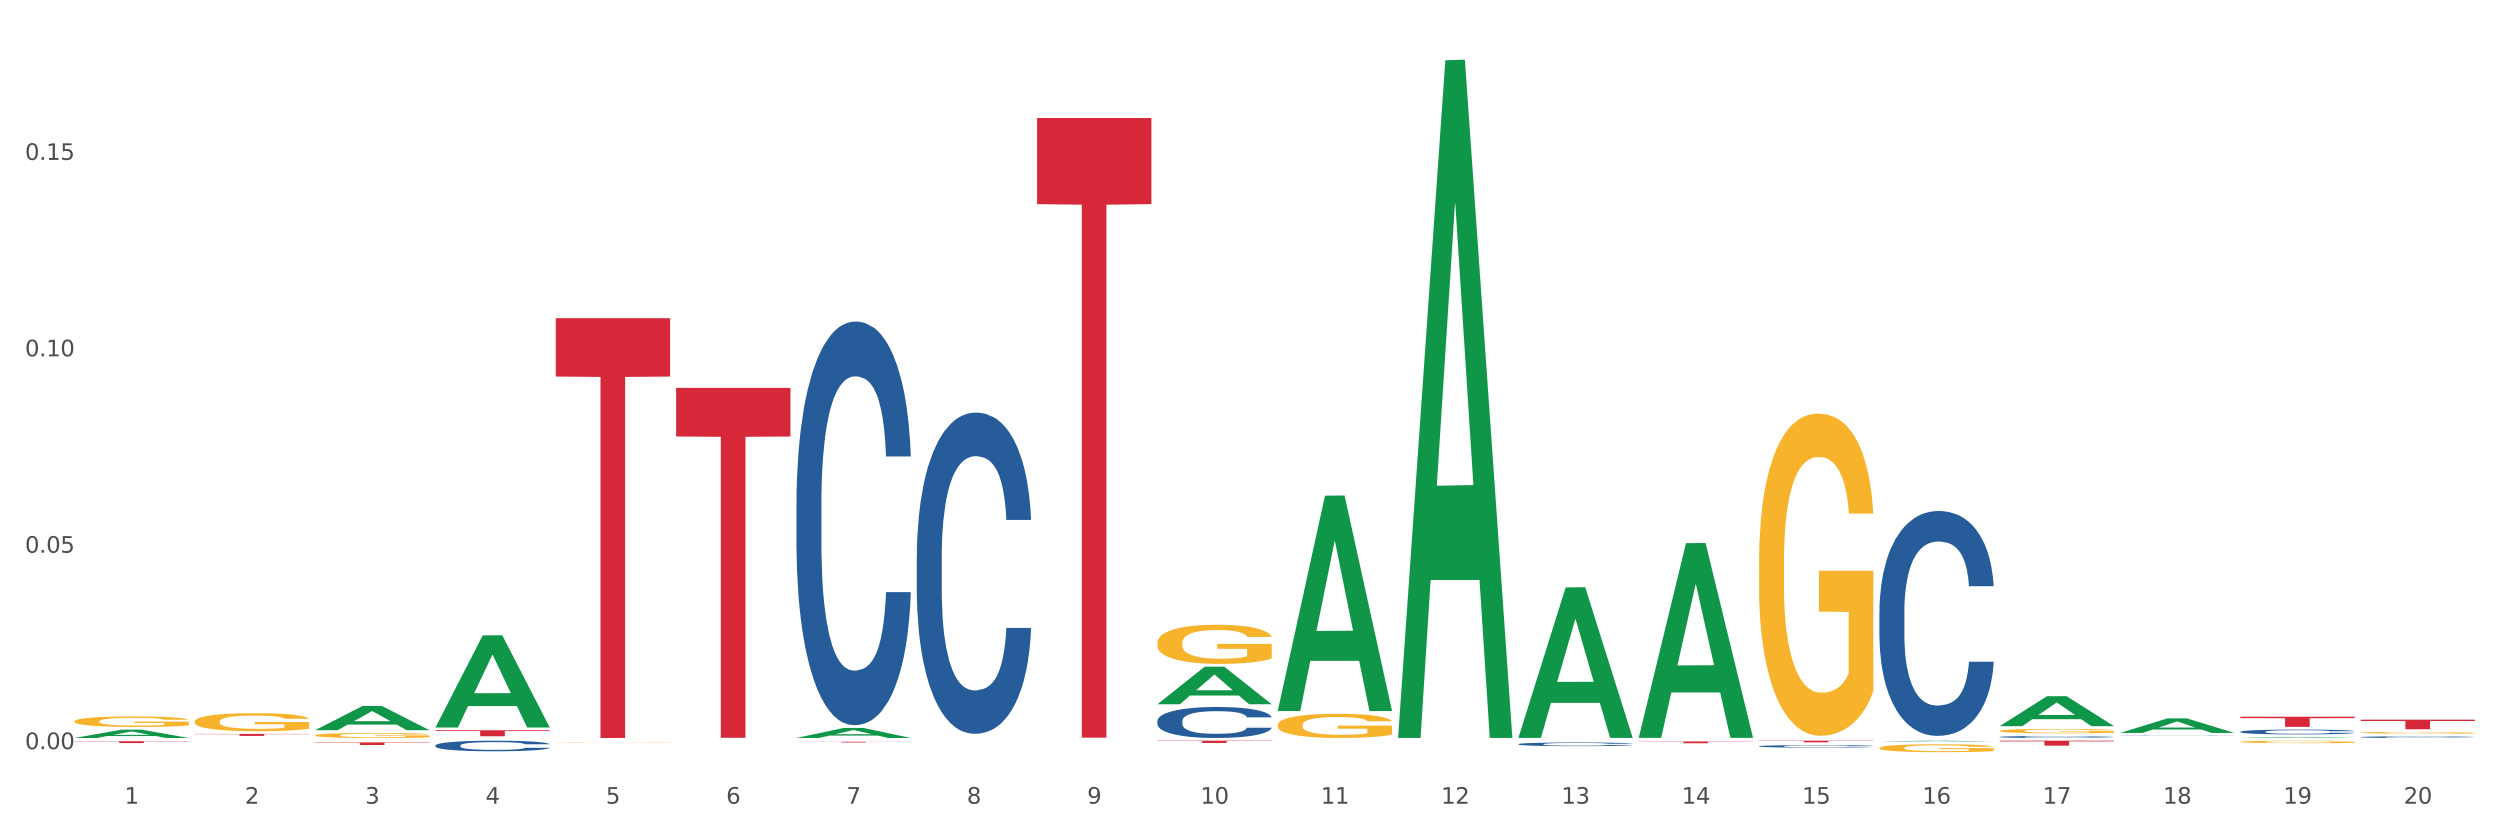
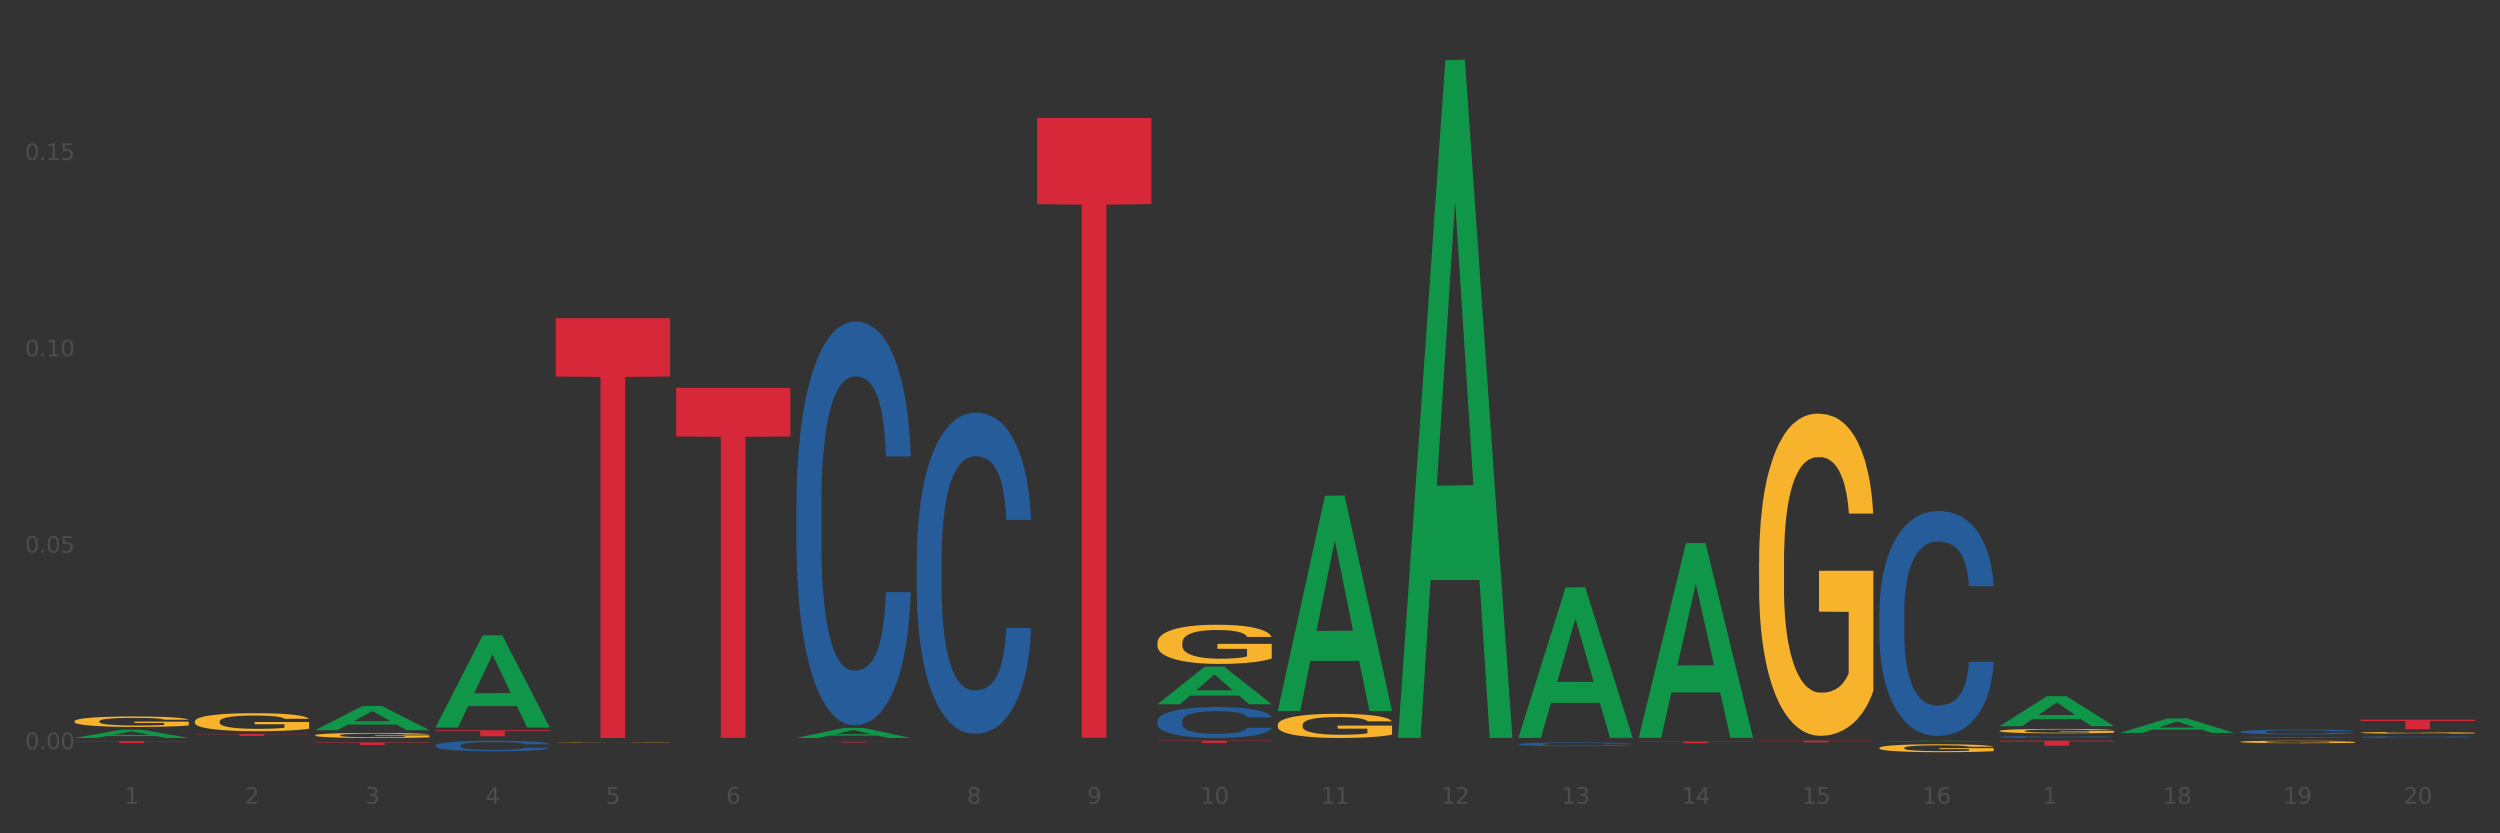
<svg xmlns="http://www.w3.org/2000/svg" xmlns:xlink="http://www.w3.org/1999/xlink" width="1080pt" height="360pt" viewBox="0 0 1080 360" version="1.1">
  <rect x="0" y="0" width="1080" height="360" fill="#333333" stroke="none" />
  <defs>
    <style type="text/css">*{stroke-linejoin: round; stroke-linecap: butt}</style>
  </defs>
  <g id="figure_1">
    <g id="patch_1">
-       <path d="M 0 360  L 1080 360  L 1080 0  L 0 0  z " style="fill: #ffffff; stroke: #ffffff; stroke-linejoin: miter" />
-     </g>
+       </g>
    <g id="axes_1">
      <g id="matplotlib.axis_1">
        <g id="xtick_1">
          <g id="text_1">
            <g style="fill: #4d4d4d" transform="translate(53.812 347.204) scale(0.096 -0.096)">
              <defs>
                <path id="DejaVuSans-31" d="M 794 531  L 1825 531  L 1825 4091  L 703 3866  L 703 4441  L 1819 4666  L 2450 4666  L 2450 531  L 3481 531  L 3481 0  L 794 0  L 794 531  z " transform="scale(0.016)" />
              </defs>
              <use xlink:href="#DejaVuSans-31" />
            </g>
          </g>
        </g>
        <g id="xtick_2">
          <g id="text_2">
            <g style="fill: #4d4d4d" transform="translate(105.793 347.204) scale(0.096 -0.096)">
              <defs>
                <path id="DejaVuSans-32" d="M 1228 531  L 3431 531  L 3431 0  L 469 0  L 469 531  Q 828 903 1448 1529  Q 2069 2156 2228 2338  Q 2531 2678 2651 2914  Q 2772 3150 2772 3378  Q 2772 3750 2511 3984  Q 2250 4219 1831 4219  Q 1534 4219 1204 4116  Q 875 4013 500 3803  L 500 4441  Q 881 4594 1212 4672  Q 1544 4750 1819 4750  Q 2544 4750 2975 4387  Q 3406 4025 3406 3419  Q 3406 3131 3298 2873  Q 3191 2616 2906 2266  Q 2828 2175 2409 1742  Q 1991 1309 1228 531  z " transform="scale(0.016)" />
              </defs>
              <use xlink:href="#DejaVuSans-32" />
            </g>
          </g>
        </g>
        <g id="xtick_3">
          <g id="text_3">
            <g style="fill: #4d4d4d" transform="translate(157.774 347.204) scale(0.096 -0.096)">
              <defs>
                <path id="DejaVuSans-33" d="M 2597 2516  Q 3050 2419 3304 2112  Q 3559 1806 3559 1356  Q 3559 666 3084 287  Q 2609 -91 1734 -91  Q 1441 -91 1130 -33  Q 819 25 488 141  L 488 750  Q 750 597 1062 519  Q 1375 441 1716 441  Q 2309 441 2620 675  Q 2931 909 2931 1356  Q 2931 1769 2642 2001  Q 2353 2234 1838 2234  L 1294 2234  L 1294 2753  L 1863 2753  Q 2328 2753 2575 2939  Q 2822 3125 2822 3475  Q 2822 3834 2567 4026  Q 2313 4219 1838 4219  Q 1578 4219 1281 4162  Q 984 4106 628 3988  L 628 4550  Q 988 4650 1302 4700  Q 1616 4750 1894 4750  Q 2613 4750 3031 4423  Q 3450 4097 3450 3541  Q 3450 3153 3228 2886  Q 3006 2619 2597 2516  z " transform="scale(0.016)" />
              </defs>
              <use xlink:href="#DejaVuSans-33" />
            </g>
          </g>
        </g>
        <g id="xtick_4">
          <g id="text_4">
            <g style="fill: #4d4d4d" transform="translate(209.756 347.204) scale(0.096 -0.096)">
              <defs>
                <path id="DejaVuSans-34" d="M 2419 4116  L 825 1625  L 2419 1625  L 2419 4116  z M 2253 4666  L 3047 4666  L 3047 1625  L 3713 1625  L 3713 1100  L 3047 1100  L 3047 0  L 2419 0  L 2419 1100  L 313 1100  L 313 1709  L 2253 4666  z " transform="scale(0.016)" />
              </defs>
              <use xlink:href="#DejaVuSans-34" />
            </g>
          </g>
        </g>
        <g id="xtick_5">
          <g id="text_5">
            <g style="fill: #4d4d4d" transform="translate(261.737 347.204) scale(0.096 -0.096)">
              <defs>
                <path id="DejaVuSans-35" d="M 691 4666  L 3169 4666  L 3169 4134  L 1269 4134  L 1269 2991  Q 1406 3038 1543 3061  Q 1681 3084 1819 3084  Q 2600 3084 3056 2656  Q 3513 2228 3513 1497  Q 3513 744 3044 326  Q 2575 -91 1722 -91  Q 1428 -91 1123 -41  Q 819 9 494 109  L 494 744  Q 775 591 1075 516  Q 1375 441 1709 441  Q 2250 441 2565 725  Q 2881 1009 2881 1497  Q 2881 1984 2565 2268  Q 2250 2553 1709 2553  Q 1456 2553 1204 2497  Q 953 2441 691 2322  L 691 4666  z " transform="scale(0.016)" />
              </defs>
              <use xlink:href="#DejaVuSans-35" />
            </g>
          </g>
        </g>
        <g id="xtick_6">
          <g id="text_6">
            <g style="fill: #4d4d4d" transform="translate(313.718 347.204) scale(0.096 -0.096)">
              <defs>
                <path id="DejaVuSans-36" d="M 2113 2584  Q 1688 2584 1439 2293  Q 1191 2003 1191 1497  Q 1191 994 1439 701  Q 1688 409 2113 409  Q 2538 409 2786 701  Q 3034 994 3034 1497  Q 3034 2003 2786 2293  Q 2538 2584 2113 2584  z M 3366 4563  L 3366 3988  Q 3128 4100 2886 4159  Q 2644 4219 2406 4219  Q 1781 4219 1451 3797  Q 1122 3375 1075 2522  Q 1259 2794 1537 2939  Q 1816 3084 2150 3084  Q 2853 3084 3261 2657  Q 3669 2231 3669 1497  Q 3669 778 3244 343  Q 2819 -91 2113 -91  Q 1303 -91 875 529  Q 447 1150 447 2328  Q 447 3434 972 4092  Q 1497 4750 2381 4750  Q 2619 4750 2861 4703  Q 3103 4656 3366 4563  z " transform="scale(0.016)" />
              </defs>
              <use xlink:href="#DejaVuSans-36" />
            </g>
          </g>
        </g>
        <g id="xtick_7">
          <g id="text_7">
            <g style="fill: #4d4d4d" transform="translate(365.699 347.204) scale(0.096 -0.096)">
              <defs>
-                 <path id="DejaVuSans-37" d="M 525 4666  L 3525 4666  L 3525 4397  L 1831 0  L 1172 0  L 2766 4134  L 525 4134  L 525 4666  z " transform="scale(0.016)" />
-               </defs>
+                 </defs>
              <use xlink:href="#DejaVuSans-37" />
            </g>
          </g>
        </g>
        <g id="xtick_8">
          <g id="text_8">
            <g style="fill: #4d4d4d" transform="translate(417.68 347.204) scale(0.096 -0.096)">
              <defs>
                <path id="DejaVuSans-38" d="M 2034 2216  Q 1584 2216 1326 1975  Q 1069 1734 1069 1313  Q 1069 891 1326 650  Q 1584 409 2034 409  Q 2484 409 2743 651  Q 3003 894 3003 1313  Q 3003 1734 2745 1975  Q 2488 2216 2034 2216  z M 1403 2484  Q 997 2584 770 2862  Q 544 3141 544 3541  Q 544 4100 942 4425  Q 1341 4750 2034 4750  Q 2731 4750 3128 4425  Q 3525 4100 3525 3541  Q 3525 3141 3298 2862  Q 3072 2584 2669 2484  Q 3125 2378 3379 2068  Q 3634 1759 3634 1313  Q 3634 634 3220 271  Q 2806 -91 2034 -91  Q 1263 -91 848 271  Q 434 634 434 1313  Q 434 1759 690 2068  Q 947 2378 1403 2484  z M 1172 3481  Q 1172 3119 1398 2916  Q 1625 2713 2034 2713  Q 2441 2713 2670 2916  Q 2900 3119 2900 3481  Q 2900 3844 2670 4047  Q 2441 4250 2034 4250  Q 1625 4250 1398 4047  Q 1172 3844 1172 3481  z " transform="scale(0.016)" />
              </defs>
              <use xlink:href="#DejaVuSans-38" />
            </g>
          </g>
        </g>
        <g id="xtick_9">
          <g id="text_9">
            <g style="fill: #4d4d4d" transform="translate(469.662 347.204) scale(0.096 -0.096)">
              <defs>
                <path id="DejaVuSans-39" d="M 703 97  L 703 672  Q 941 559 1184 500  Q 1428 441 1663 441  Q 2288 441 2617 861  Q 2947 1281 2994 2138  Q 2813 1869 2534 1725  Q 2256 1581 1919 1581  Q 1219 1581 811 2004  Q 403 2428 403 3163  Q 403 3881 828 4315  Q 1253 4750 1959 4750  Q 2769 4750 3195 4129  Q 3622 3509 3622 2328  Q 3622 1225 3098 567  Q 2575 -91 1691 -91  Q 1453 -91 1209 -44  Q 966 3 703 97  z M 1959 2075  Q 2384 2075 2632 2365  Q 2881 2656 2881 3163  Q 2881 3666 2632 3958  Q 2384 4250 1959 4250  Q 1534 4250 1286 3958  Q 1038 3666 1038 3163  Q 1038 2656 1286 2365  Q 1534 2075 1959 2075  z " transform="scale(0.016)" />
              </defs>
              <use xlink:href="#DejaVuSans-39" />
            </g>
          </g>
        </g>
        <g id="xtick_10">
          <g id="text_10">
            <g style="fill: #4d4d4d" transform="translate(518.589 347.204) scale(0.096 -0.096)">
              <defs>
                <path id="DejaVuSans-30" d="M 2034 4250  Q 1547 4250 1301 3770  Q 1056 3291 1056 2328  Q 1056 1369 1301 889  Q 1547 409 2034 409  Q 2525 409 2770 889  Q 3016 1369 3016 2328  Q 3016 3291 2770 3770  Q 2525 4250 2034 4250  z M 2034 4750  Q 2819 4750 3233 4129  Q 3647 3509 3647 2328  Q 3647 1150 3233 529  Q 2819 -91 2034 -91  Q 1250 -91 836 529  Q 422 1150 422 2328  Q 422 3509 836 4129  Q 1250 4750 2034 4750  z " transform="scale(0.016)" />
              </defs>
              <use xlink:href="#DejaVuSans-31" />
              <use xlink:href="#DejaVuSans-30" transform="translate(63.623 0)" />
            </g>
          </g>
        </g>
        <g id="xtick_11">
          <g id="text_11">
            <g style="fill: #4d4d4d" transform="translate(570.57 347.204) scale(0.096 -0.096)">
              <use xlink:href="#DejaVuSans-31" />
              <use xlink:href="#DejaVuSans-31" transform="translate(63.623 0)" />
            </g>
          </g>
        </g>
        <g id="xtick_12">
          <g id="text_12">
            <g style="fill: #4d4d4d" transform="translate(622.551 347.204) scale(0.096 -0.096)">
              <use xlink:href="#DejaVuSans-31" />
              <use xlink:href="#DejaVuSans-32" transform="translate(63.623 0)" />
            </g>
          </g>
        </g>
        <g id="xtick_13">
          <g id="text_13">
            <g style="fill: #4d4d4d" transform="translate(674.533 347.204) scale(0.096 -0.096)">
              <use xlink:href="#DejaVuSans-31" />
              <use xlink:href="#DejaVuSans-33" transform="translate(63.623 0)" />
            </g>
          </g>
        </g>
        <g id="xtick_14">
          <g id="text_14">
            <g style="fill: #4d4d4d" transform="translate(726.514 347.204) scale(0.096 -0.096)">
              <use xlink:href="#DejaVuSans-31" />
              <use xlink:href="#DejaVuSans-34" transform="translate(63.623 0)" />
            </g>
          </g>
        </g>
        <g id="xtick_15">
          <g id="text_15">
            <g style="fill: #4d4d4d" transform="translate(778.495 347.204) scale(0.096 -0.096)">
              <use xlink:href="#DejaVuSans-31" />
              <use xlink:href="#DejaVuSans-35" transform="translate(63.623 0)" />
            </g>
          </g>
        </g>
        <g id="xtick_16">
          <g id="text_16">
            <g style="fill: #4d4d4d" transform="translate(830.476 347.204) scale(0.096 -0.096)">
              <use xlink:href="#DejaVuSans-31" />
              <use xlink:href="#DejaVuSans-36" transform="translate(63.623 0)" />
            </g>
          </g>
        </g>
        <g id="xtick_17">
          <g id="text_17">
            <g style="fill: #4d4d4d" transform="translate(882.457 347.204) scale(0.096 -0.096)">
              <use xlink:href="#DejaVuSans-31" />
              <use xlink:href="#DejaVuSans-37" transform="translate(63.623 0)" />
            </g>
          </g>
        </g>
        <g id="xtick_18">
          <g id="text_18">
            <g style="fill: #4d4d4d" transform="translate(934.439 347.204) scale(0.096 -0.096)">
              <use xlink:href="#DejaVuSans-31" />
              <use xlink:href="#DejaVuSans-38" transform="translate(63.623 0)" />
            </g>
          </g>
        </g>
        <g id="xtick_19">
          <g id="text_19">
            <g style="fill: #4d4d4d" transform="translate(986.42 347.204) scale(0.096 -0.096)">
              <use xlink:href="#DejaVuSans-31" />
              <use xlink:href="#DejaVuSans-39" transform="translate(63.623 0)" />
            </g>
          </g>
        </g>
        <g id="xtick_20">
          <g id="text_20">
            <g style="fill: #4d4d4d" transform="translate(1038.401 347.204) scale(0.096 -0.096)">
              <use xlink:href="#DejaVuSans-32" />
              <use xlink:href="#DejaVuSans-30" transform="translate(63.623 0)" />
            </g>
          </g>
        </g>
        <g id="xtick_21" />
        <g id="xtick_22" />
        <g id="xtick_23" />
        <g id="xtick_24" />
        <g id="xtick_25" />
        <g id="xtick_26" />
        <g id="xtick_27" />
        <g id="xtick_28" />
        <g id="xtick_29" />
        <g id="xtick_30" />
        <g id="xtick_31" />
        <g id="xtick_32" />
        <g id="xtick_33" />
        <g id="xtick_34" />
        <g id="xtick_35" />
        <g id="xtick_36" />
        <g id="xtick_37" />
        <g id="xtick_38" />
        <g id="xtick_39" />
      </g>
      <g id="matplotlib.axis_2">
        <g id="ytick_1">
          <g id="text_21">
            <g style="fill: #4d4d4d" transform="translate(10.8 323.63) scale(0.096 -0.096)">
              <defs>
                <path id="DejaVuSans-2e" d="M 684 794  L 1344 794  L 1344 0  L 684 0  L 684 794  z " transform="scale(0.016)" />
              </defs>
              <use xlink:href="#DejaVuSans-30" />
              <use xlink:href="#DejaVuSans-2e" transform="translate(63.623 0)" />
              <use xlink:href="#DejaVuSans-30" transform="translate(95.41 0)" />
              <use xlink:href="#DejaVuSans-30" transform="translate(159.033 0)" />
            </g>
          </g>
        </g>
        <g id="ytick_2">
          <g id="text_22">
            <g style="fill: #4d4d4d" transform="translate(10.8 238.78) scale(0.096 -0.096)">
              <use xlink:href="#DejaVuSans-30" />
              <use xlink:href="#DejaVuSans-2e" transform="translate(63.623 0)" />
              <use xlink:href="#DejaVuSans-30" transform="translate(95.41 0)" />
              <use xlink:href="#DejaVuSans-35" transform="translate(159.033 0)" />
            </g>
          </g>
        </g>
        <g id="ytick_3">
          <g id="text_23">
            <g style="fill: #4d4d4d" transform="translate(10.8 153.931) scale(0.096 -0.096)">
              <use xlink:href="#DejaVuSans-30" />
              <use xlink:href="#DejaVuSans-2e" transform="translate(63.623 0)" />
              <use xlink:href="#DejaVuSans-31" transform="translate(95.41 0)" />
              <use xlink:href="#DejaVuSans-30" transform="translate(159.033 0)" />
            </g>
          </g>
        </g>
        <g id="ytick_4">
          <g id="text_24">
            <g style="fill: #4d4d4d" transform="translate(10.8 69.081) scale(0.096 -0.096)">
              <use xlink:href="#DejaVuSans-30" />
              <use xlink:href="#DejaVuSans-2e" transform="translate(63.623 0)" />
              <use xlink:href="#DejaVuSans-31" transform="translate(95.41 0)" />
              <use xlink:href="#DejaVuSans-35" transform="translate(159.033 0)" />
            </g>
          </g>
        </g>
        <g id="ytick_5" />
        <g id="ytick_6" />
        <g id="ytick_7" />
        <g id="ytick_8" />
      </g>
      <g id="PolyCollection_1">
        <path d="M 32.175 318.799  L 32.226 318.795  L 52.59 315.212  L 61.041 315.209  L 81.557 318.805  L 71.783 318.805  L 67.353 317.968  L 46.328 317.968  L 46.175 317.981  L 41.899 318.805  L 32.175 318.805  L 32.175 318.799  L 48.975 317.468  L 64.706 317.465  L 56.917 315.976  L 56.815 315.969  L 56.713 315.979  L 48.924 317.465  L 48.975 317.468  L 32.175 318.799  z " clip-path="url(#p927f0ce77d)" style="fill: #109648" />
        <path d="M 136.137 315.434  L 136.188 315.425  L 156.552 305.005  L 165.003 304.996  L 185.52 315.454  L 175.745 315.454  L 171.316 313.019  L 150.29 313.019  L 150.137 313.058  L 145.861 315.454  L 136.137 315.454  L 136.137 315.434  L 152.938 311.565  L 168.669 311.555  L 160.879 307.225  L 160.778 307.205  L 160.676 307.235  L 152.887 311.555  L 152.938 311.565  L 136.137 315.434  z " clip-path="url(#p927f0ce77d)" style="fill: #109648" />
        <path d="M 188.119 314.214  L 188.17 314.177  L 208.533 274.468  L 216.984 274.431  L 237.501 314.289  L 227.726 314.289  L 223.297 305.007  L 202.271 305.007  L 202.119 305.157  L 197.842 314.289  L 188.119 314.289  L 188.119 314.214  L 204.919 299.468  L 220.65 299.431  L 212.861 282.927  L 212.759 282.852  L 212.657 282.964  L 204.868 299.431  L 204.919 299.468  L 188.119 314.214  z " clip-path="url(#p927f0ce77d)" style="fill: #109648" />
        <path d="M 136.137 320.723  L 185.52 320.723  L 185.52 320.88  L 166.094 320.881  L 166.094 321.851  L 155.446 321.851  L 155.446 320.881  L 136.137 320.88  L 136.137 320.724  L 136.137 320.723  z " clip-path="url(#p927f0ce77d)" style="fill: #d62839" />
        <path d="M 84.156 317.064  L 133.538 317.064  L 133.538 317.183  L 114.113 317.184  L 114.113 317.918  L 103.464 317.918  L 103.464 317.184  L 84.156 317.183  L 84.156 317.065  L 84.156 317.064  z " clip-path="url(#p927f0ce77d)" style="fill: #d62839" />
        <path d="M 32.175 320.205  L 81.557 320.205  L 81.557 320.317  L 62.132 320.317  L 62.132 321.012  L 51.483 321.012  L 51.483 320.317  L 32.175 320.317  L 32.175 320.205  L 32.175 320.205  z " clip-path="url(#p927f0ce77d)" style="fill: #d62839" />
        <path d="M 1019.818 310.899  L 1069.2 310.899  L 1069.2 311.474  L 1049.775 311.478  L 1049.775 315.034  L 1039.126 315.034  L 1039.126 311.478  L 1019.818 311.474  L 1019.818 310.903  L 1019.818 310.899  z " clip-path="url(#p927f0ce77d)" style="fill: #d62839" />
-         <path d="M 967.837 309.641  L 1017.219 309.641  L 1017.219 310.246  L 997.794 310.25  L 997.794 313.995  L 987.145 313.995  L 987.145 310.25  L 967.837 310.246  L 967.837 309.645  L 967.837 309.641  z " clip-path="url(#p927f0ce77d)" style="fill: #d62839" />
        <path d="M 188.119 315.466  L 237.501 315.466  L 237.501 315.828  L 218.076 315.831  L 218.076 318.075  L 207.427 318.075  L 207.427 315.831  L 188.119 315.828  L 188.119 315.468  L 188.119 315.466  z " clip-path="url(#p927f0ce77d)" style="fill: #d62839" />
        <path d="M 863.874 315.768  L 863.933 315.766  L 863.933 315.703  L 864.049 315.649  L 864.632 315.518  L 865.507 315.41  L 866.148 315.353  L 866.789 315.305  L 867.547 315.258  L 868.48 315.209  L 870.171 315.138  L 871.22 315.101  L 872.503 315.063  L 874.835 315.007  L 876.526 314.976  L 878.275 314.949  L 881.132 314.918  L 882.997 314.904  L 884.98 314.894  L 887.37 314.887  L 889.177 314.885  L 893.142 314.89  L 896.524 314.906  L 898.156 314.918  L 900.255 314.939  L 901.363 314.953  L 903.17 314.981  L 905.036 315.017  L 906.318 315.049  L 908.242 315.108  L 909.7 315.168  L 911.041 315.241  L 911.741 315.291  L 912.265 315.339  L 912.732 315.393  L 913.198 315.478  L 902.704 315.478  L 902.296 315.417  L 901.654 315.36  L 900.721 315.304  L 899.905 315.269  L 898.506 315.225  L 897.223 315.197  L 895.882 315.176  L 894.25 315.159  L 892.967 315.15  L 891.16 315.143  L 887.603 315.145  L 885.213 315.159  L 883.58 315.176  L 882.531 315.192  L 881.598 315.209  L 880.549 315.234  L 879.324 315.271  L 878.45 315.304  L 877.575 315.346  L 876.876 315.387  L 876.234 315.436  L 875.71 315.489  L 875.302 315.543  L 874.952 315.609  L 874.66 315.719  L 874.66 315.958  L 874.777 316.012  L 875.068 316.084  L 875.418 316.138  L 876.001 316.202  L 876.526 316.246  L 877.517 316.309  L 878.625 316.361  L 879.499 316.394  L 880.374 316.422  L 881.89 316.461  L 883.58 316.492  L 885.038 316.511  L 887.02 316.529  L 888.361 316.536  L 889.527 316.539  L 892.384 316.539  L 894.425 316.534  L 896.699 316.522  L 898.448 316.506  L 899.905 316.487  L 901.538 316.455  L 902.587 316.426  L 902.587 316.061  L 889.761 316.059  L 889.761 315.817  L 913.256 315.817  L 913.256 316.529  L 912.265 316.565  L 911.158 316.599  L 909.991 316.628  L 908.242 316.665  L 906.143 316.7  L 904.278 316.724  L 902.296 316.745  L 899.963 316.764  L 896.932 316.782  L 895.066 316.789  L 892.734 316.794  L 889.994 316.796  L 887.603 316.792  L 885.271 316.784  L 882.823 316.768  L 880.432 316.745  L 878.625 316.722  L 876.817 316.695  L 874.893 316.658  L 873.378 316.623  L 872.211 316.592  L 870.929 316.551  L 869.53 316.499  L 868.48 316.452  L 867.547 316.403  L 866.556 316.34  L 865.857 316.286  L 865.157 316.218  L 864.749 316.168  L 864.282 316.089  L 863.933 315.979  L 863.874 315.768  z " clip-path="url(#p927f0ce77d)" style="fill: #f7b32b" />
        <path d="M 967.837 320.475  L 967.895 320.474  L 967.895 320.439  L 968.012 320.409  L 968.595 320.336  L 969.469 320.276  L 970.11 320.243  L 970.752 320.217  L 971.51 320.191  L 972.443 320.164  L 974.133 320.124  L 975.183 320.103  L 976.465 320.082  L 978.798 320.051  L 980.488 320.033  L 982.237 320.018  L 985.094 320.001  L 986.96 319.993  L 988.942 319.987  L 991.333 319.983  L 993.14 319.982  L 997.104 319.985  L 1000.486 319.994  L 1002.118 320.001  L 1004.217 320.013  L 1005.325 320.02  L 1007.132 320.036  L 1008.998 320.056  L 1010.281 320.074  L 1012.205 320.107  L 1013.662 320.14  L 1015.003 320.181  L 1015.703 320.209  L 1016.228 320.236  L 1016.694 320.266  L 1017.16 320.314  L 1006.666 320.314  L 1006.258 320.279  L 1005.617 320.247  L 1004.684 320.216  L 1003.868 320.197  L 1002.468 320.172  L 1001.186 320.157  L 999.845 320.145  L 998.212 320.135  L 996.93 320.13  L 995.122 320.127  L 991.566 320.128  L 989.175 320.135  L 987.543 320.145  L 986.493 320.154  L 985.561 320.164  L 984.511 320.177  L 983.287 320.198  L 982.412 320.216  L 981.538 320.24  L 980.838 320.263  L 980.197 320.29  L 979.672 320.319  L 979.264 320.35  L 978.914 320.387  L 978.623 320.448  L 978.623 320.581  L 978.739 320.612  L 979.031 320.652  L 979.381 320.682  L 979.964 320.718  L 980.488 320.742  L 981.479 320.777  L 982.587 320.807  L 983.462 320.825  L 984.336 320.841  L 985.852 320.862  L 987.543 320.88  L 989 320.89  L 990.983 320.9  L 992.324 320.904  L 993.49 320.906  L 996.347 320.906  L 998.387 320.903  L 1000.661 320.896  L 1002.41 320.887  L 1003.868 320.877  L 1005.5 320.859  L 1006.549 320.843  L 1006.549 320.639  L 993.723 320.638  L 993.723 320.503  L 1017.219 320.503  L 1017.219 320.9  L 1016.228 320.92  L 1015.12 320.939  L 1013.954 320.956  L 1012.205 320.976  L 1010.106 320.995  L 1008.24 321.009  L 1006.258 321.021  L 1003.926 321.032  L 1000.894 321.041  L 999.028 321.045  L 996.696 321.048  L 993.956 321.049  L 991.566 321.047  L 989.234 321.042  L 986.785 321.033  L 984.395 321.021  L 982.587 321.008  L 980.78 320.993  L 978.856 320.972  L 977.34 320.953  L 976.174 320.935  L 974.891 320.913  L 973.492 320.883  L 972.443 320.857  L 971.51 320.83  L 970.519 320.795  L 969.819 320.765  L 969.119 320.727  L 968.711 320.698  L 968.245 320.655  L 967.895 320.593  L 967.837 320.475  z " clip-path="url(#p927f0ce77d)" style="fill: #f7b32b" />
        <path d="M 136.137 317.636  L 136.196 317.634  L 136.196 317.562  L 136.312 317.501  L 136.895 317.352  L 137.77 317.229  L 138.411 317.163  L 139.053 317.11  L 139.81 317.056  L 140.743 317  L 142.434 316.919  L 143.484 316.877  L 144.766 316.834  L 147.098 316.77  L 148.789 316.734  L 150.538 316.704  L 153.395 316.669  L 155.261 316.653  L 157.243 316.641  L 159.633 316.633  L 161.441 316.631  L 165.405 316.637  L 168.787 316.655  L 170.419 316.669  L 172.518 316.693  L 173.626 316.708  L 175.433 316.74  L 177.299 316.782  L 178.582 316.818  L 180.506 316.885  L 181.963 316.953  L 183.304 317.036  L 184.004 317.094  L 184.528 317.147  L 184.995 317.209  L 185.461 317.306  L 174.967 317.306  L 174.559 317.237  L 173.917 317.171  L 172.985 317.108  L 172.168 317.068  L 170.769 317.018  L 169.486 316.986  L 168.145 316.963  L 166.513 316.943  L 165.23 316.933  L 163.423 316.925  L 159.866 316.927  L 157.476 316.943  L 155.844 316.963  L 154.794 316.98  L 153.861 317  L 152.812 317.028  L 151.588 317.07  L 150.713 317.108  L 149.838 317.155  L 149.139 317.203  L 148.498 317.258  L 147.973 317.318  L 147.565 317.38  L 147.215 317.455  L 146.923 317.58  L 146.923 317.852  L 147.04 317.914  L 147.331 317.995  L 147.681 318.057  L 148.264 318.13  L 148.789 318.18  L 149.78 318.251  L 150.888 318.311  L 151.762 318.349  L 152.637 318.381  L 154.153 318.424  L 155.844 318.46  L 157.301 318.482  L 159.283 318.502  L 160.624 318.51  L 161.79 318.514  L 164.647 318.514  L 166.688 318.508  L 168.962 318.494  L 170.711 318.476  L 172.168 318.454  L 173.801 318.418  L 174.85 318.384  L 174.85 317.969  L 162.024 317.967  L 162.024 317.691  L 185.52 317.691  L 185.52 318.502  L 184.528 318.543  L 183.421 318.581  L 182.255 318.615  L 180.506 318.657  L 178.407 318.696  L 176.541 318.724  L 174.559 318.748  L 172.227 318.77  L 169.195 318.79  L 167.329 318.798  L 164.997 318.803  L 162.257 318.805  L 159.866 318.802  L 157.534 318.792  L 155.086 318.774  L 152.695 318.748  L 150.888 318.722  L 149.081 318.69  L 147.157 318.649  L 145.641 318.609  L 144.475 318.573  L 143.192 318.527  L 141.793 318.468  L 140.743 318.414  L 139.81 318.359  L 138.819 318.287  L 138.12 318.226  L 137.42 318.148  L 137.012 318.091  L 136.546 318.001  L 136.196 317.876  L 136.137 317.636  z " clip-path="url(#p927f0ce77d)" style="fill: #f7b32b" />
        <path d="M 759.912 242.992  L 759.97 242.865  L 759.97 238.288  L 760.087 234.347  L 760.67 224.812  L 761.544 216.93  L 762.186 212.735  L 762.827 209.302  L 763.585 205.87  L 764.518 202.31  L 766.209 197.098  L 767.258 194.428  L 768.541 191.631  L 770.873 187.563  L 772.563 185.274  L 774.313 183.367  L 777.169 181.079  L 779.035 180.062  L 781.017 179.299  L 783.408 178.791  L 785.215 178.663  L 789.18 179.045  L 792.561 180.189  L 794.194 181.079  L 796.293 182.605  L 797.4 183.622  L 799.208 185.656  L 801.073 188.326  L 802.356 190.614  L 804.28 194.936  L 805.738 199.259  L 807.078 204.598  L 807.778 208.285  L 808.303 211.718  L 808.769 215.659  L 809.236 221.888  L 798.741 221.888  L 798.333 217.439  L 797.692 213.243  L 796.759 209.175  L 795.943 206.633  L 794.543 203.454  L 793.261 201.42  L 791.92 199.895  L 790.287 198.623  L 789.005 197.988  L 787.197 197.479  L 783.641 197.606  L 781.251 198.623  L 779.618 199.895  L 778.569 201.039  L 777.636 202.31  L 776.586 204.09  L 775.362 206.76  L 774.487 209.175  L 773.613 212.226  L 772.913 215.277  L 772.272 218.837  L 771.747 222.651  L 771.339 226.592  L 770.989 231.423  L 770.698 239.433  L 770.698 256.85  L 770.814 260.791  L 771.106 266.003  L 771.456 269.944  L 772.039 274.648  L 772.563 277.826  L 773.555 282.403  L 774.662 286.217  L 775.537 288.633  L 776.411 290.667  L 777.927 293.464  L 779.618 295.752  L 781.076 297.15  L 783.058 298.422  L 784.399 298.93  L 785.565 299.185  L 788.422 299.185  L 790.462 298.803  L 792.736 297.913  L 794.485 296.769  L 795.943 295.371  L 797.575 293.082  L 798.625 290.921  L 798.625 264.35  L 785.798 264.223  L 785.798 246.552  L 809.294 246.552  L 809.294 298.422  L 808.303 301.092  L 807.195 303.507  L 806.029 305.668  L 804.28 308.338  L 802.181 310.881  L 800.315 312.661  L 798.333 314.186  L 796.001 315.585  L 792.969 316.856  L 791.104 317.364  L 788.772 317.746  L 786.031 317.873  L 783.641 317.619  L 781.309 316.983  L 778.86 315.839  L 776.47 314.186  L 774.662 312.533  L 772.855 310.499  L 770.931 307.83  L 769.415 305.287  L 768.249 302.999  L 766.966 300.074  L 765.567 296.261  L 764.518 292.828  L 763.585 289.268  L 762.594 284.692  L 761.894 280.75  L 761.194 275.792  L 760.786 272.105  L 760.32 266.385  L 759.97 258.375  L 759.912 242.992  z " clip-path="url(#p927f0ce77d)" style="fill: #f7b32b" />
        <path d="M 551.987 313.192  L 552.045 313.182  L 552.045 312.839  L 552.162 312.544  L 552.745 311.829  L 553.619 311.238  L 554.261 310.924  L 554.902 310.666  L 555.66 310.409  L 556.593 310.142  L 558.284 309.751  L 559.333 309.551  L 560.616 309.342  L 562.948 309.037  L 564.639 308.865  L 566.388 308.722  L 569.245 308.551  L 571.11 308.474  L 573.093 308.417  L 575.483 308.379  L 577.29 308.37  L 581.255 308.398  L 584.636 308.484  L 586.269 308.551  L 588.368 308.665  L 589.475 308.741  L 591.283 308.894  L 593.149 309.094  L 594.431 309.265  L 596.355 309.589  L 597.813 309.913  L 599.154 310.314  L 599.853 310.59  L 600.378 310.847  L 600.844 311.143  L 601.311 311.61  L 590.816 311.61  L 590.408 311.276  L 589.767 310.962  L 588.834 310.657  L 588.018 310.466  L 586.619 310.228  L 585.336 310.075  L 583.995 309.961  L 582.363 309.866  L 581.08 309.818  L 579.273 309.78  L 575.716 309.79  L 573.326 309.866  L 571.693 309.961  L 570.644 310.047  L 569.711 310.142  L 568.662 310.276  L 567.437 310.476  L 566.563 310.657  L 565.688 310.886  L 564.988 311.114  L 564.347 311.381  L 563.822 311.667  L 563.414 311.963  L 563.064 312.325  L 562.773 312.925  L 562.773 314.231  L 562.89 314.526  L 563.181 314.917  L 563.531 315.212  L 564.114 315.565  L 564.639 315.803  L 565.63 316.146  L 566.738 316.432  L 567.612 316.613  L 568.487 316.766  L 570.002 316.976  L 571.693 317.147  L 573.151 317.252  L 575.133 317.347  L 576.474 317.385  L 577.64 317.404  L 580.497 317.404  L 582.537 317.376  L 584.811 317.309  L 586.56 317.223  L 588.018 317.119  L 589.65 316.947  L 590.7 316.785  L 590.7 314.793  L 577.873 314.784  L 577.873 313.459  L 601.369 313.459  L 601.369 317.347  L 600.378 317.547  L 599.27 317.729  L 598.104 317.891  L 596.355 318.091  L 594.256 318.281  L 592.391 318.415  L 590.408 318.529  L 588.076 318.634  L 585.044 318.729  L 583.179 318.767  L 580.847 318.796  L 578.107 318.805  L 575.716 318.786  L 573.384 318.739  L 570.935 318.653  L 568.545 318.529  L 566.738 318.405  L 564.93 318.253  L 563.006 318.053  L 561.49 317.862  L 560.324 317.69  L 559.042 317.471  L 557.642 317.185  L 556.593 316.928  L 555.66 316.661  L 554.669 316.318  L 553.969 316.023  L 553.27 315.651  L 552.862 315.374  L 552.395 314.946  L 552.045 314.345  L 551.987 313.192  z " clip-path="url(#p927f0ce77d)" style="fill: #f7b32b" />
        <path d="M 500.006 277.711  L 500.064 277.696  L 500.064 277.14  L 500.181 276.661  L 500.764 275.502  L 501.638 274.544  L 502.28 274.034  L 502.921 273.617  L 503.679 273.2  L 504.612 272.767  L 506.302 272.134  L 507.352 271.809  L 508.635 271.469  L 510.967 270.975  L 512.657 270.697  L 514.407 270.465  L 517.263 270.187  L 519.129 270.063  L 521.111 269.97  L 523.502 269.909  L 525.309 269.893  L 529.274 269.94  L 532.655 270.079  L 534.288 270.187  L 536.387 270.372  L 537.494 270.496  L 539.302 270.743  L 541.167 271.067  L 542.45 271.346  L 544.374 271.871  L 545.832 272.396  L 547.172 273.045  L 547.872 273.493  L 548.397 273.91  L 548.863 274.389  L 549.33 275.147  L 538.835 275.147  L 538.427 274.606  L 537.786 274.096  L 536.853 273.601  L 536.037 273.292  L 534.637 272.906  L 533.355 272.659  L 532.014 272.474  L 530.381 272.319  L 529.099 272.242  L 527.291 272.18  L 523.735 272.195  L 521.345 272.319  L 519.712 272.474  L 518.663 272.613  L 517.73 272.767  L 516.68 272.983  L 515.456 273.308  L 514.581 273.601  L 513.707 273.972  L 513.007 274.343  L 512.366 274.776  L 511.841 275.239  L 511.433 275.718  L 511.083 276.305  L 510.792 277.279  L 510.792 279.396  L 510.908 279.875  L 511.2 280.508  L 511.55 280.987  L 512.133 281.559  L 512.657 281.945  L 513.649 282.501  L 514.756 282.965  L 515.631 283.258  L 516.505 283.505  L 518.021 283.845  L 519.712 284.124  L 521.17 284.293  L 523.152 284.448  L 524.493 284.51  L 525.659 284.541  L 528.516 284.541  L 530.556 284.494  L 532.83 284.386  L 534.579 284.247  L 536.037 284.077  L 537.669 283.799  L 538.719 283.536  L 538.719 280.307  L 525.892 280.292  L 525.892 278.144  L 549.388 278.144  L 549.388 284.448  L 548.397 284.772  L 547.289 285.066  L 546.123 285.329  L 544.374 285.653  L 542.275 285.962  L 540.409 286.178  L 538.427 286.364  L 536.095 286.534  L 533.063 286.688  L 531.198 286.75  L 528.866 286.797  L 526.125 286.812  L 523.735 286.781  L 521.403 286.704  L 518.954 286.565  L 516.564 286.364  L 514.756 286.163  L 512.949 285.916  L 511.025 285.591  L 509.509 285.282  L 508.343 285.004  L 507.06 284.649  L 505.661 284.185  L 504.612 283.768  L 503.679 283.336  L 502.688 282.779  L 501.988 282.3  L 501.288 281.698  L 500.88 281.25  L 500.414 280.554  L 500.064 279.581  L 500.006 277.711  z " clip-path="url(#p927f0ce77d)" style="fill: #f7b32b" />
        <path d="M 240.1 320.752  L 240.158 320.752  L 240.158 320.747  L 240.275 320.742  L 240.858 320.731  L 241.732 320.721  L 242.374 320.716  L 243.015 320.712  L 243.773 320.708  L 244.706 320.704  L 246.396 320.697  L 247.446 320.694  L 248.729 320.691  L 251.061 320.686  L 252.751 320.683  L 254.501 320.681  L 257.357 320.678  L 259.223 320.677  L 261.205 320.676  L 263.596 320.675  L 265.403 320.675  L 269.368 320.676  L 272.749 320.677  L 274.382 320.678  L 276.481 320.68  L 277.588 320.681  L 279.396 320.684  L 281.261 320.687  L 282.544 320.69  L 284.468 320.695  L 285.926 320.7  L 287.266 320.706  L 287.966 320.711  L 288.491 320.715  L 288.957 320.72  L 289.424 320.727  L 278.929 320.727  L 278.521 320.722  L 277.88 320.717  L 276.947 320.712  L 276.131 320.709  L 274.731 320.705  L 273.449 320.703  L 272.108 320.701  L 270.475 320.699  L 269.193 320.698  L 267.385 320.698  L 263.829 320.698  L 261.438 320.699  L 259.806 320.701  L 258.757 320.702  L 257.824 320.704  L 256.774 320.706  L 255.55 320.709  L 254.675 320.712  L 253.801 320.716  L 253.101 320.719  L 252.46 320.723  L 251.935 320.728  L 251.527 320.733  L 251.177 320.739  L 250.886 320.748  L 250.886 320.769  L 251.002 320.774  L 251.294 320.78  L 251.644 320.785  L 252.227 320.79  L 252.751 320.794  L 253.743 320.8  L 254.85 320.804  L 255.725 320.807  L 256.599 320.81  L 258.115 320.813  L 259.806 320.816  L 261.264 320.817  L 263.246 320.819  L 264.587 320.82  L 265.753 320.82  L 268.61 320.82  L 270.65 320.819  L 272.924 320.818  L 274.673 320.817  L 276.131 320.815  L 277.763 320.813  L 278.813 320.81  L 278.813 320.778  L 265.986 320.778  L 265.986 320.757  L 289.482 320.757  L 289.482 320.819  L 288.491 320.822  L 287.383 320.825  L 286.217 320.828  L 284.468 320.831  L 282.369 320.834  L 280.503 320.836  L 278.521 320.838  L 276.189 320.84  L 273.157 320.841  L 271.292 320.842  L 268.96 320.842  L 266.219 320.842  L 263.829 320.842  L 261.497 320.841  L 259.048 320.84  L 256.658 320.838  L 254.85 320.836  L 253.043 320.833  L 251.119 320.83  L 249.603 320.827  L 248.437 320.824  L 247.154 320.821  L 245.755 320.816  L 244.706 320.812  L 243.773 320.808  L 242.782 320.802  L 242.082 320.798  L 241.382 320.792  L 240.974 320.787  L 240.508 320.781  L 240.158 320.771  L 240.1 320.752  z " clip-path="url(#p927f0ce77d)" style="fill: #f7b32b" />
        <path d="M 811.893 323.106  L 811.951 323.103  L 811.951 322.991  L 812.068 322.894  L 812.651 322.659  L 813.526 322.465  L 814.167 322.362  L 814.808 322.277  L 815.566 322.193  L 816.499 322.105  L 818.19 321.977  L 819.239 321.911  L 820.522 321.842  L 822.854 321.742  L 824.545 321.686  L 826.294 321.639  L 829.151 321.583  L 831.016 321.557  L 832.999 321.539  L 835.389 321.526  L 837.196 321.523  L 841.161 321.532  L 844.542 321.561  L 846.175 321.583  L 848.274 321.62  L 849.381 321.645  L 851.189 321.695  L 853.055 321.761  L 854.337 321.817  L 856.261 321.924  L 857.719 322.03  L 859.06 322.161  L 859.759 322.252  L 860.284 322.337  L 860.75 322.434  L 861.217 322.587  L 850.722 322.587  L 850.314 322.477  L 849.673 322.374  L 848.74 322.274  L 847.924 322.211  L 846.525 322.133  L 845.242 322.083  L 843.901 322.046  L 842.269 322.014  L 840.986 321.999  L 839.179 321.986  L 835.622 321.989  L 833.232 322.014  L 831.599 322.046  L 830.55 322.074  L 829.617 322.105  L 828.568 322.149  L 827.343 322.215  L 826.469 322.274  L 825.594 322.349  L 824.894 322.424  L 824.253 322.512  L 823.728 322.606  L 823.32 322.703  L 822.971 322.822  L 822.679 323.019  L 822.679 323.447  L 822.796 323.545  L 823.087 323.673  L 823.437 323.77  L 824.02 323.886  L 824.545 323.964  L 825.536 324.076  L 826.644 324.17  L 827.518 324.23  L 828.393 324.28  L 829.908 324.349  L 831.599 324.405  L 833.057 324.439  L 835.039 324.471  L 836.38 324.483  L 837.546 324.49  L 840.403 324.49  L 842.444 324.48  L 844.717 324.458  L 846.466 324.43  L 847.924 324.396  L 849.556 324.339  L 850.606 324.286  L 850.606 323.632  L 837.779 323.629  L 837.779 323.194  L 861.275 323.194  L 861.275 324.471  L 860.284 324.536  L 859.176 324.596  L 858.01 324.649  L 856.261 324.715  L 854.162 324.777  L 852.297 324.821  L 850.314 324.859  L 847.982 324.893  L 844.951 324.924  L 843.085 324.937  L 840.753 324.946  L 838.013 324.95  L 835.622 324.943  L 833.29 324.928  L 830.841 324.899  L 828.451 324.859  L 826.644 324.818  L 824.836 324.768  L 822.912 324.702  L 821.396 324.64  L 820.23 324.583  L 818.948 324.511  L 817.548 324.418  L 816.499 324.333  L 815.566 324.245  L 814.575 324.133  L 813.875 324.036  L 813.176 323.914  L 812.768 323.823  L 812.301 323.682  L 811.951 323.485  L 811.893 323.106  z " clip-path="url(#p927f0ce77d)" style="fill: #f7b32b" />
        <path d="M 32.175 311.607  L 32.233 311.603  L 32.233 311.455  L 32.35 311.327  L 32.933 311.018  L 33.807 310.763  L 34.449 310.627  L 35.09 310.516  L 35.848 310.405  L 36.781 310.289  L 38.472 310.12  L 39.521 310.034  L 40.804 309.943  L 43.136 309.812  L 44.827 309.738  L 46.576 309.676  L 49.433 309.602  L 51.298 309.569  L 53.28 309.544  L 55.671 309.528  L 57.478 309.523  L 61.443 309.536  L 64.824 309.573  L 66.457 309.602  L 68.556 309.651  L 69.663 309.684  L 71.471 309.75  L 73.337 309.836  L 74.619 309.91  L 76.543 310.05  L 78.001 310.19  L 79.342 310.363  L 80.041 310.483  L 80.566 310.594  L 81.032 310.722  L 81.499 310.923  L 71.004 310.923  L 70.596 310.779  L 69.955 310.643  L 69.022 310.512  L 68.206 310.429  L 66.807 310.326  L 65.524 310.26  L 64.183 310.211  L 62.551 310.17  L 61.268 310.149  L 59.461 310.133  L 55.904 310.137  L 53.514 310.17  L 51.881 310.211  L 50.832 310.248  L 49.899 310.289  L 48.849 310.347  L 47.625 310.433  L 46.751 310.512  L 45.876 310.61  L 45.176 310.709  L 44.535 310.825  L 44.01 310.948  L 43.602 311.076  L 43.252 311.232  L 42.961 311.492  L 42.961 312.056  L 43.078 312.183  L 43.369 312.352  L 43.719 312.48  L 44.302 312.632  L 44.827 312.735  L 45.818 312.883  L 46.926 313.007  L 47.8 313.085  L 48.675 313.151  L 50.19 313.242  L 51.881 313.316  L 53.339 313.361  L 55.321 313.402  L 56.662 313.419  L 57.828 313.427  L 60.685 313.427  L 62.725 313.414  L 64.999 313.386  L 66.748 313.349  L 68.206 313.303  L 69.838 313.229  L 70.888 313.159  L 70.888 312.299  L 58.061 312.294  L 58.061 311.722  L 81.557 311.722  L 81.557 313.402  L 80.566 313.489  L 79.458 313.567  L 78.292 313.637  L 76.543 313.723  L 74.444 313.806  L 72.579 313.863  L 70.596 313.913  L 68.264 313.958  L 65.232 313.999  L 63.367 314.016  L 61.035 314.028  L 58.294 314.032  L 55.904 314.024  L 53.572 314.003  L 51.123 313.966  L 48.733 313.913  L 46.926 313.859  L 45.118 313.793  L 43.194 313.707  L 41.678 313.624  L 40.512 313.55  L 39.23 313.456  L 37.83 313.332  L 36.781 313.221  L 35.848 313.106  L 34.857 312.957  L 34.157 312.83  L 33.458 312.669  L 33.05 312.55  L 32.583 312.364  L 32.233 312.105  L 32.175 311.607  z " clip-path="url(#p927f0ce77d)" style="fill: #f7b32b" />
        <path d="M 84.156 311.695  L 84.215 311.688  L 84.215 311.431  L 84.331 311.211  L 84.914 310.677  L 85.789 310.236  L 86.43 310.001  L 87.071 309.808  L 87.829 309.616  L 88.762 309.417  L 90.453 309.125  L 91.502 308.976  L 92.785 308.819  L 95.117 308.591  L 96.808 308.463  L 98.557 308.356  L 101.414 308.228  L 103.279 308.171  L 105.262 308.129  L 107.652 308.1  L 109.459 308.093  L 113.424 308.114  L 116.806 308.178  L 118.438 308.228  L 120.537 308.314  L 121.645 308.371  L 123.452 308.484  L 125.318 308.634  L 126.6 308.762  L 128.524 309.004  L 129.982 309.246  L 131.323 309.545  L 132.022 309.751  L 132.547 309.944  L 133.014 310.164  L 133.48 310.513  L 122.986 310.513  L 122.577 310.264  L 121.936 310.029  L 121.003 309.801  L 120.187 309.659  L 118.788 309.481  L 117.505 309.367  L 116.164 309.282  L 114.532 309.21  L 113.249 309.175  L 111.442 309.146  L 107.885 309.154  L 105.495 309.21  L 103.862 309.282  L 102.813 309.346  L 101.88 309.417  L 100.831 309.517  L 99.606 309.666  L 98.732 309.801  L 97.857 309.972  L 97.158 310.143  L 96.516 310.342  L 95.992 310.556  L 95.583 310.776  L 95.234 311.047  L 94.942 311.495  L 94.942 312.471  L 95.059 312.691  L 95.35 312.983  L 95.7 313.204  L 96.283 313.467  L 96.808 313.645  L 97.799 313.901  L 98.907 314.115  L 99.781 314.25  L 100.656 314.364  L 102.172 314.521  L 103.862 314.649  L 105.32 314.727  L 107.302 314.798  L 108.643 314.827  L 109.809 314.841  L 112.666 314.841  L 114.707 314.82  L 116.98 314.77  L 118.73 314.706  L 120.187 314.627  L 121.82 314.499  L 122.869 314.378  L 122.869 312.891  L 110.042 312.883  L 110.042 311.894  L 133.538 311.894  L 133.538 314.798  L 132.547 314.948  L 131.439 315.083  L 130.273 315.204  L 128.524 315.353  L 126.425 315.496  L 124.56 315.595  L 122.577 315.681  L 120.245 315.759  L 117.214 315.83  L 115.348 315.859  L 113.016 315.88  L 110.276 315.887  L 107.885 315.873  L 105.553 315.837  L 103.104 315.773  L 100.714 315.681  L 98.907 315.588  L 97.099 315.474  L 95.175 315.325  L 93.659 315.183  L 92.493 315.054  L 91.211 314.891  L 89.812 314.677  L 88.762 314.485  L 87.829 314.286  L 86.838 314.029  L 86.138 313.809  L 85.439 313.531  L 85.031 313.325  L 84.564 313.004  L 84.215 312.556  L 84.156 311.695  z " clip-path="url(#p927f0ce77d)" style="fill: #f7b32b" />
        <path d="M 1019.818 316.54  L 1019.876 316.54  L 1019.876 316.516  L 1019.993 316.496  L 1020.576 316.447  L 1021.45 316.407  L 1022.092 316.385  L 1022.733 316.368  L 1023.491 316.35  L 1024.424 316.332  L 1026.115 316.305  L 1027.164 316.291  L 1028.447 316.277  L 1030.779 316.256  L 1032.469 316.244  L 1034.219 316.235  L 1037.075 316.223  L 1038.941 316.218  L 1040.923 316.214  L 1043.314 316.211  L 1045.121 316.21  L 1049.086 316.212  L 1052.467 316.218  L 1054.1 316.223  L 1056.199 316.231  L 1057.306 316.236  L 1059.114 316.246  L 1060.979 316.26  L 1062.262 316.272  L 1064.186 316.294  L 1065.644 316.316  L 1066.985 316.343  L 1067.684 316.362  L 1068.209 316.38  L 1068.675 316.4  L 1069.142 316.432  L 1058.647 316.432  L 1058.239 316.409  L 1057.598 316.388  L 1056.665 316.367  L 1055.849 316.354  L 1054.449 316.338  L 1053.167 316.327  L 1051.826 316.319  L 1050.193 316.313  L 1048.911 316.31  L 1047.103 316.307  L 1043.547 316.308  L 1041.157 316.313  L 1039.524 316.319  L 1038.475 316.325  L 1037.542 316.332  L 1036.492 316.341  L 1035.268 316.355  L 1034.393 316.367  L 1033.519 316.383  L 1032.819 316.398  L 1032.178 316.416  L 1031.653 316.436  L 1031.245 316.456  L 1030.895 316.481  L 1030.604 316.522  L 1030.604 316.611  L 1030.72 316.632  L 1031.012 316.658  L 1031.362 316.679  L 1031.945 316.703  L 1032.469 316.719  L 1033.461 316.742  L 1034.568 316.762  L 1035.443 316.774  L 1036.317 316.785  L 1037.833 316.799  L 1039.524 316.811  L 1040.982 316.818  L 1042.964 316.825  L 1044.305 316.827  L 1045.471 316.829  L 1048.328 316.829  L 1050.368 316.827  L 1052.642 316.822  L 1054.391 316.816  L 1055.849 316.809  L 1057.481 316.797  L 1058.531 316.786  L 1058.531 316.65  L 1045.704 316.649  L 1045.704 316.559  L 1069.2 316.559  L 1069.2 316.825  L 1068.209 316.838  L 1067.101 316.851  L 1065.935 316.862  L 1064.186 316.875  L 1062.087 316.888  L 1060.221 316.898  L 1058.239 316.905  L 1055.907 316.913  L 1052.875 316.919  L 1051.01 316.922  L 1048.678 316.924  L 1045.937 316.924  L 1043.547 316.923  L 1041.215 316.92  L 1038.766 316.914  L 1036.376 316.905  L 1034.568 316.897  L 1032.761 316.887  L 1030.837 316.873  L 1029.321 316.86  L 1028.155 316.848  L 1026.872 316.833  L 1025.473 316.814  L 1024.424 316.796  L 1023.491 316.778  L 1022.5 316.754  L 1021.8 316.734  L 1021.101 316.709  L 1020.692 316.69  L 1020.226 316.66  L 1019.876 316.619  L 1019.818 316.54  z " clip-path="url(#p927f0ce77d)" style="fill: #f7b32b" />
        <path d="M 240.1 137.468  L 289.482 137.468  L 289.482 162.668  L 270.057 162.838  L 270.057 318.805  L 259.408 318.805  L 259.408 162.838  L 240.1 162.668  L 240.1 137.638  L 240.1 137.468  z " clip-path="url(#p927f0ce77d)" style="fill: #d62839" />
-         <path d="M 759.912 322.375  L 759.97 322.374  L 759.97 322.345  L 760.145 322.307  L 760.787 322.236  L 761.605 322.183  L 763.006 322.12  L 763.764 322.094  L 764.757 322.065  L 766.8 322.017  L 769.135 321.977  L 770.769 321.955  L 771.995 321.941  L 774.738 321.915  L 776.314 321.904  L 777.949 321.895  L 779.349 321.889  L 781.684 321.882  L 783.552 321.879  L 785.712 321.878  L 787.521 321.879  L 789.915 321.883  L 793.417 321.895  L 794.76 321.902  L 796.569 321.914  L 798.437 321.93  L 799.955 321.947  L 801.706 321.97  L 803.515 322  L 805.266 322.038  L 806.492 322.074  L 807.484 322.111  L 808.36 322.157  L 809.002 322.206  L 809.294 322.247  L 798.612 322.247  L 798.32 322.21  L 797.736 322.17  L 797.153 322.142  L 796.511 322.12  L 795.518 322.095  L 794.643 322.079  L 793.183 322.06  L 791.841 322.047  L 790.732 322.04  L 789.389 322.034  L 786.529 322.028  L 784.486 322.028  L 783.202 322.03  L 781.626 322.035  L 780.283 322.042  L 778.707 322.055  L 777.482 322.068  L 776.256 322.085  L 775.555 322.097  L 774.505 322.119  L 773.804 322.137  L 772.87 322.169  L 772.345 322.191  L 771.411 322.248  L 771.002 322.291  L 770.827 322.32  L 770.711 322.352  L 770.711 322.51  L 771.061 322.58  L 771.353 322.611  L 771.82 322.645  L 772.695 322.689  L 773.979 322.733  L 775.322 322.764  L 776.431 322.783  L 777.482 322.797  L 778.532 322.809  L 779.816 322.819  L 780.867 322.825  L 782.443 322.831  L 784.311 322.834  L 785.77 322.834  L 788.747 322.829  L 790.09 322.824  L 791.374 322.817  L 792.775 322.806  L 793.884 322.793  L 794.526 322.784  L 795.577 322.765  L 796.394 322.745  L 797.094 322.722  L 797.561 322.702  L 798.087 322.671  L 798.495 322.637  L 798.612 322.619  L 809.294 322.619  L 809.061 322.655  L 808.652 322.69  L 807.835 322.738  L 807.193 322.765  L 806.2 322.798  L 805.15 322.827  L 803.69 322.858  L 802.348 322.881  L 800.947 322.901  L 799.429 322.92  L 796.686 322.945  L 795.693 322.952  L 793.592 322.964  L 791.958 322.971  L 789.564 322.978  L 787.113 322.982  L 784.545 322.983  L 782.268 322.981  L 779.758 322.975  L 778.182 322.969  L 776.431 322.96  L 774.388 322.946  L 772.462 322.929  L 770.652 322.909  L 768.959 322.885  L 767.383 322.859  L 765.34 322.816  L 763.823 322.773  L 762.714 322.734  L 761.955 322.701  L 761.196 322.658  L 760.787 322.629  L 760.145 322.558  L 759.912 322.493  L 759.912 322.375  z " clip-path="url(#p927f0ce77d)" style="fill: #255c99" />
        <path d="M 655.949 321.465  L 656.008 321.464  L 656.008 321.423  L 656.183 321.368  L 656.825 321.266  L 657.642 321.189  L 659.043 321.099  L 659.802 321.061  L 660.794 321.019  L 662.837 320.95  L 665.172 320.892  L 666.807 320.86  L 668.032 320.84  L 670.776 320.803  L 672.352 320.787  L 673.986 320.774  L 675.387 320.765  L 677.722 320.755  L 679.59 320.751  L 681.75 320.749  L 683.559 320.751  L 685.952 320.757  L 689.455 320.774  L 690.797 320.784  L 692.607 320.802  L 694.475 320.825  L 695.992 320.848  L 697.743 320.882  L 699.553 320.925  L 701.304 320.981  L 702.53 321.032  L 703.522 321.086  L 704.398 321.151  L 705.04 321.222  L 705.332 321.282  L 694.65 321.282  L 694.358 321.228  L 693.774 321.17  L 693.19 321.131  L 692.548 321.099  L 691.556 321.062  L 690.68 321.039  L 689.221 321.011  L 687.879 320.994  L 686.769 320.984  L 685.427 320.975  L 682.567 320.966  L 680.524 320.966  L 679.24 320.969  L 677.664 320.976  L 676.321 320.987  L 674.745 321.004  L 673.519 321.023  L 672.293 321.048  L 671.593 321.065  L 670.542 321.097  L 669.842 321.123  L 668.908 321.168  L 668.383 321.201  L 667.449 321.283  L 667.04 321.345  L 666.865 321.387  L 666.748 321.433  L 666.748 321.661  L 667.098 321.762  L 667.39 321.806  L 667.857 321.856  L 668.733 321.92  L 670.017 321.982  L 671.359 322.027  L 672.469 322.055  L 673.519 322.075  L 674.57 322.091  L 675.854 322.106  L 676.905 322.115  L 678.481 322.123  L 680.349 322.128  L 681.808 322.128  L 684.785 322.121  L 686.127 322.113  L 687.412 322.103  L 688.812 322.087  L 689.922 322.07  L 690.564 322.056  L 691.614 322.029  L 692.432 322  L 693.132 321.966  L 693.599 321.937  L 694.124 321.893  L 694.533 321.844  L 694.65 321.818  L 705.332 321.818  L 705.098 321.87  L 704.689 321.921  L 703.872 321.99  L 703.23 322.029  L 702.238 322.077  L 701.187 322.118  L 699.728 322.163  L 698.385 322.196  L 696.984 322.225  L 695.467 322.252  L 692.723 322.288  L 691.731 322.298  L 689.63 322.316  L 687.995 322.326  L 685.602 322.336  L 683.15 322.342  L 680.582 322.343  L 678.306 322.34  L 675.796 322.332  L 674.22 322.323  L 672.469 322.31  L 670.426 322.289  L 668.499 322.265  L 666.69 322.236  L 664.997 322.202  L 663.421 322.164  L 661.378 322.102  L 659.86 322.04  L 658.751 321.984  L 657.992 321.936  L 657.234 321.875  L 656.825 321.832  L 656.183 321.73  L 655.949 321.636  L 655.949 321.465  z " clip-path="url(#p927f0ce77d)" style="fill: #255c99" />
        <path d="M 967.837 318.805  L 967.888 318.804  L 988.251 318.44  L 996.702 318.44  L 1017.219 318.805  L 1007.444 318.805  L 1003.015 318.72  L 981.989 318.72  L 981.837 318.722  L 977.56 318.805  L 967.837 318.805  L 967.837 318.805  L 984.637 318.67  L 1000.368 318.669  L 992.579 318.518  L 992.477 318.517  L 992.375 318.518  L 984.586 318.669  L 984.637 318.67  L 967.837 318.805  z " clip-path="url(#p927f0ce77d)" style="fill: #109648" />
        <path d="M 915.855 316.624  L 915.906 316.618  L 936.27 310.351  L 944.721 310.345  L 965.238 316.635  L 955.463 316.635  L 951.034 315.171  L 930.008 315.171  L 929.856 315.194  L 925.579 316.635  L 915.855 316.635  L 915.855 316.624  L 932.656 314.297  L 948.387 314.291  L 940.597 311.686  L 940.496 311.674  L 940.394 311.692  L 932.605 314.291  L 932.656 314.297  L 915.855 316.624  z " clip-path="url(#p927f0ce77d)" style="fill: #109648" />
        <path d="M 863.874 319.982  L 913.256 319.982  L 913.256 320.28  L 893.831 320.282  L 893.831 322.124  L 883.182 322.124  L 883.182 320.282  L 863.874 320.28  L 863.874 319.984  L 863.874 319.982  z " clip-path="url(#p927f0ce77d)" style="fill: #d62839" />
        <path d="M 759.912 319.982  L 809.294 319.982  L 809.294 320.082  L 789.869 320.083  L 789.869 320.701  L 779.22 320.701  L 779.22 320.083  L 759.912 320.082  L 759.912 319.983  L 759.912 319.982  z " clip-path="url(#p927f0ce77d)" style="fill: #d62839" />
        <path d="M 707.931 320.307  L 757.313 320.307  L 757.313 320.416  L 737.888 320.416  L 737.888 321.087  L 727.239 321.087  L 727.239 320.416  L 707.931 320.416  L 707.931 320.308  L 707.931 320.307  z " clip-path="url(#p927f0ce77d)" style="fill: #d62839" />
        <path d="M 500.006 319.982  L 549.388 319.982  L 549.388 320.118  L 529.963 320.119  L 529.963 320.957  L 519.314 320.957  L 519.314 320.119  L 500.006 320.118  L 500.006 319.983  L 500.006 319.982  z " clip-path="url(#p927f0ce77d)" style="fill: #d62839" />
        <path d="M 448.025 50.977  L 497.407 50.977  L 497.407 88.178  L 477.982 88.43  L 477.982 318.675  L 467.333 318.675  L 467.333 88.43  L 448.025 88.178  L 448.025 51.228  L 448.025 50.977  z " clip-path="url(#p927f0ce77d)" style="fill: #d62839" />
        <path d="M 344.062 320.429  L 393.444 320.429  L 393.444 320.474  L 374.019 320.474  L 374.019 320.752  L 363.37 320.752  L 363.37 320.474  L 344.062 320.474  L 344.062 320.429  L 344.062 320.429  z " clip-path="url(#p927f0ce77d)" style="fill: #d62839" />
        <path d="M 292.081 167.554  L 341.463 167.554  L 341.463 188.563  L 322.038 188.705  L 322.038 318.734  L 311.389 318.734  L 311.389 188.705  L 292.081 188.563  L 292.081 167.696  L 292.081 167.554  z " clip-path="url(#p927f0ce77d)" style="fill: #d62839" />
        <path d="M 967.837 316.112  L 967.895 316.11  L 967.895 316.056  L 968.07 315.984  L 968.712 315.85  L 969.529 315.749  L 970.93 315.631  L 971.689 315.581  L 972.681 315.526  L 974.724 315.436  L 977.059 315.359  L 978.694 315.317  L 979.92 315.291  L 982.663 315.243  L 984.239 315.222  L 985.873 315.205  L 987.274 315.193  L 989.609 315.18  L 991.477 315.174  L 993.637 315.172  L 995.446 315.174  L 997.84 315.182  L 1001.342 315.205  L 1002.684 315.218  L 1004.494 315.241  L 1006.362 315.272  L 1007.879 315.302  L 1009.631 315.346  L 1011.44 315.403  L 1013.191 315.476  L 1014.417 315.543  L 1015.409 315.613  L 1016.285 315.699  L 1016.927 315.793  L 1017.219 315.871  L 1006.537 315.871  L 1006.245 315.801  L 1005.661 315.724  L 1005.078 315.673  L 1004.435 315.631  L 1003.443 315.583  L 1002.568 315.552  L 1001.108 315.516  L 999.766 315.493  L 998.657 315.48  L 997.314 315.468  L 994.454 315.457  L 992.411 315.457  L 991.127 315.461  L 989.551 315.47  L 988.208 315.484  L 986.632 315.506  L 985.406 315.531  L 984.181 315.564  L 983.48 315.587  L 982.429 315.629  L 981.729 315.663  L 980.795 315.722  L 980.27 315.764  L 979.336 315.873  L 978.927 315.953  L 978.752 316.009  L 978.635 316.07  L 978.635 316.368  L 978.986 316.501  L 979.277 316.559  L 979.744 316.624  L 980.62 316.708  L 981.904 316.79  L 983.247 316.849  L 984.356 316.885  L 985.406 316.912  L 986.457 316.933  L 987.741 316.952  L 988.792 316.963  L 990.368 316.975  L 992.236 316.981  L 993.695 316.981  L 996.672 316.971  L 998.015 316.962  L 999.299 316.948  L 1000.7 316.927  L 1001.809 316.904  L 1002.451 316.887  L 1003.502 316.851  L 1004.319 316.813  L 1005.019 316.769  L 1005.486 316.73  L 1006.012 316.673  L 1006.42 316.608  L 1006.537 316.574  L 1017.219 316.574  L 1016.985 316.643  L 1016.577 316.709  L 1015.76 316.799  L 1015.117 316.851  L 1014.125 316.914  L 1013.074 316.967  L 1011.615 317.026  L 1010.273 317.07  L 1008.872 317.109  L 1007.354 317.143  L 1004.611 317.191  L 1003.618 317.204  L 1001.517 317.227  L 999.883 317.24  L 997.489 317.254  L 995.038 317.261  L 992.469 317.263  L 990.193 317.259  L 987.683 317.248  L 986.107 317.237  L 984.356 317.219  L 982.313 317.193  L 980.386 317.16  L 978.577 317.122  L 976.884 317.078  L 975.308 317.028  L 973.265 316.946  L 971.748 316.866  L 970.638 316.792  L 969.88 316.729  L 969.121 316.648  L 968.712 316.593  L 968.07 316.459  L 967.837 316.335  L 967.837 316.112  z " clip-path="url(#p927f0ce77d)" style="fill: #255c99" />
        <path d="M 915.855 317.874  L 915.914 317.874  L 915.914 317.87  L 916.089 317.865  L 916.731 317.857  L 917.548 317.85  L 918.949 317.842  L 919.708 317.839  L 920.7 317.835  L 922.743 317.83  L 925.078 317.825  L 926.713 317.822  L 927.938 317.82  L 930.682 317.817  L 932.258 317.816  L 933.892 317.814  L 935.293 317.814  L 937.628 317.813  L 939.496 317.812  L 941.656 317.812  L 943.465 317.812  L 945.858 317.813  L 949.361 317.814  L 950.703 317.815  L 952.513 317.817  L 954.381 317.819  L 955.898 317.821  L 957.649 317.824  L 959.459 317.827  L 961.21 317.832  L 962.436 317.837  L 963.428 317.841  L 964.304 317.847  L 964.946 317.853  L 965.238 317.858  L 954.556 317.858  L 954.264 317.853  L 953.68 317.848  L 953.096 317.845  L 952.454 317.842  L 951.462 317.839  L 950.586 317.837  L 949.127 317.835  L 947.785 317.833  L 946.676 317.832  L 945.333 317.832  L 942.473 317.831  L 940.43 317.831  L 939.146 317.831  L 937.57 317.832  L 936.227 317.833  L 934.651 317.834  L 933.425 317.836  L 932.199 317.838  L 931.499 317.839  L 930.448 317.842  L 929.748 317.844  L 928.814 317.848  L 928.289 317.851  L 927.355 317.858  L 926.946 317.863  L 926.771 317.867  L 926.654 317.871  L 926.654 317.89  L 927.004 317.899  L 927.296 317.903  L 927.763 317.907  L 928.639 317.913  L 929.923 317.918  L 931.265 317.922  L 932.375 317.924  L 933.425 317.926  L 934.476 317.927  L 935.76 317.929  L 936.811 317.929  L 938.387 317.93  L 940.255 317.93  L 941.714 317.93  L 944.691 317.93  L 946.033 317.929  L 947.318 317.928  L 948.719 317.927  L 949.828 317.926  L 950.47 317.924  L 951.52 317.922  L 952.338 317.92  L 953.038 317.917  L 953.505 317.914  L 954.03 317.91  L 954.439 317.906  L 954.556 317.904  L 965.238 317.904  L 965.004 317.908  L 964.596 317.913  L 963.778 317.919  L 963.136 317.922  L 962.144 317.926  L 961.093 317.93  L 959.634 317.933  L 958.291 317.936  L 956.89 317.939  L 955.373 317.941  L 952.629 317.944  L 951.637 317.945  L 949.536 317.947  L 947.901 317.947  L 945.508 317.948  L 943.056 317.949  L 940.488 317.949  L 938.212 317.949  L 935.702 317.948  L 934.126 317.947  L 932.375 317.946  L 930.332 317.944  L 928.405 317.942  L 926.596 317.94  L 924.903 317.937  L 923.327 317.934  L 921.284 317.928  L 919.766 317.923  L 918.657 317.918  L 917.898 317.914  L 917.14 317.909  L 916.731 317.905  L 916.089 317.896  L 915.855 317.888  L 915.855 317.874  z " clip-path="url(#p927f0ce77d)" style="fill: #255c99" />
-         <path d="M 1019.818 318.418  L 1019.876 318.417  L 1019.876 318.399  L 1020.051 318.375  L 1020.693 318.33  L 1021.511 318.295  L 1022.912 318.256  L 1023.67 318.239  L 1024.663 318.22  L 1026.706 318.19  L 1029.041 318.164  L 1030.675 318.15  L 1031.901 318.141  L 1034.644 318.125  L 1036.22 318.118  L 1037.855 318.112  L 1039.256 318.108  L 1041.59 318.104  L 1043.458 318.102  L 1045.618 318.101  L 1047.427 318.102  L 1049.821 318.104  L 1053.323 318.112  L 1054.666 318.117  L 1056.475 318.124  L 1058.343 318.135  L 1059.861 318.145  L 1061.612 318.16  L 1063.421 318.179  L 1065.172 318.203  L 1066.398 318.226  L 1067.39 318.25  L 1068.266 318.279  L 1068.908 318.31  L 1069.2 318.337  L 1058.518 318.337  L 1058.226 318.313  L 1057.642 318.287  L 1057.059 318.27  L 1056.417 318.256  L 1055.424 318.24  L 1054.549 318.229  L 1053.09 318.217  L 1051.747 318.209  L 1050.638 318.205  L 1049.295 318.201  L 1046.435 318.197  L 1044.392 318.197  L 1043.108 318.198  L 1041.532 318.202  L 1040.189 318.206  L 1038.613 318.214  L 1037.388 318.222  L 1036.162 318.233  L 1035.461 318.241  L 1034.411 318.255  L 1033.71 318.267  L 1032.776 318.286  L 1032.251 318.301  L 1031.317 318.337  L 1030.908 318.364  L 1030.733 318.383  L 1030.617 318.404  L 1030.617 318.504  L 1030.967 318.549  L 1031.259 318.568  L 1031.726 318.59  L 1032.601 318.618  L 1033.885 318.646  L 1035.228 318.666  L 1036.337 318.678  L 1037.388 318.687  L 1038.438 318.694  L 1039.722 318.701  L 1040.773 318.705  L 1042.349 318.708  L 1044.217 318.71  L 1045.676 318.71  L 1048.653 318.707  L 1049.996 318.704  L 1051.28 318.699  L 1052.681 318.692  L 1053.79 318.685  L 1054.432 318.679  L 1055.483 318.667  L 1056.3 318.654  L 1057 318.639  L 1057.467 318.626  L 1057.993 318.607  L 1058.401 318.585  L 1058.518 318.573  L 1069.2 318.573  L 1068.967 318.596  L 1068.558 318.619  L 1067.741 318.649  L 1067.099 318.667  L 1066.106 318.688  L 1065.056 318.706  L 1063.596 318.726  L 1062.254 318.741  L 1060.853 318.753  L 1059.335 318.765  L 1056.592 318.781  L 1055.599 318.786  L 1053.498 318.793  L 1051.864 318.798  L 1049.47 318.802  L 1047.019 318.805  L 1044.451 318.805  L 1042.174 318.804  L 1039.664 318.8  L 1038.088 318.796  L 1036.337 318.791  L 1034.294 318.782  L 1032.368 318.771  L 1030.558 318.758  L 1028.865 318.743  L 1027.289 318.726  L 1025.246 318.699  L 1023.729 318.672  L 1022.62 318.647  L 1021.861 318.625  L 1021.102 318.598  L 1020.693 318.58  L 1020.051 318.535  L 1019.818 318.493  L 1019.818 318.418  z " clip-path="url(#p927f0ce77d)" style="fill: #255c99" />
+         <path d="M 1019.818 318.418  L 1019.876 318.417  L 1019.876 318.399  L 1020.051 318.375  L 1020.693 318.33  L 1021.511 318.295  L 1022.912 318.256  L 1023.67 318.239  L 1024.663 318.22  L 1026.706 318.19  L 1029.041 318.164  L 1030.675 318.15  L 1031.901 318.141  L 1034.644 318.125  L 1036.22 318.118  L 1037.855 318.112  L 1039.256 318.108  L 1041.59 318.104  L 1043.458 318.102  L 1045.618 318.101  L 1047.427 318.102  L 1049.821 318.104  L 1053.323 318.112  L 1054.666 318.117  L 1056.475 318.124  L 1058.343 318.135  L 1059.861 318.145  L 1061.612 318.16  L 1063.421 318.179  L 1065.172 318.203  L 1066.398 318.226  L 1067.39 318.25  L 1068.266 318.279  L 1068.908 318.31  L 1069.2 318.337  L 1058.518 318.337  L 1058.226 318.313  L 1057.642 318.287  L 1057.059 318.27  L 1056.417 318.256  L 1055.424 318.24  L 1054.549 318.229  L 1053.09 318.217  L 1051.747 318.209  L 1050.638 318.205  L 1049.295 318.201  L 1046.435 318.197  L 1044.392 318.197  L 1043.108 318.198  L 1041.532 318.202  L 1040.189 318.206  L 1038.613 318.214  L 1037.388 318.222  L 1036.162 318.233  L 1035.461 318.241  L 1034.411 318.255  L 1033.71 318.267  L 1032.776 318.286  L 1032.251 318.301  L 1031.317 318.337  L 1030.908 318.364  L 1030.733 318.383  L 1030.617 318.404  L 1030.617 318.504  L 1030.967 318.549  L 1031.259 318.568  L 1031.726 318.59  L 1032.601 318.618  L 1033.885 318.646  L 1035.228 318.666  L 1036.337 318.678  L 1037.388 318.687  L 1038.438 318.694  L 1039.722 318.701  L 1040.773 318.705  L 1042.349 318.708  L 1044.217 318.71  L 1045.676 318.71  L 1048.653 318.707  L 1049.996 318.704  L 1051.28 318.699  L 1052.681 318.692  L 1053.79 318.685  L 1054.432 318.679  L 1055.483 318.667  L 1056.3 318.654  L 1057 318.639  L 1057.467 318.626  L 1057.993 318.607  L 1058.401 318.585  L 1058.518 318.573  L 1069.2 318.573  L 1068.967 318.596  L 1067.741 318.649  L 1067.099 318.667  L 1066.106 318.688  L 1065.056 318.706  L 1063.596 318.726  L 1062.254 318.741  L 1060.853 318.753  L 1059.335 318.765  L 1056.592 318.781  L 1055.599 318.786  L 1053.498 318.793  L 1051.864 318.798  L 1049.47 318.802  L 1047.019 318.805  L 1044.451 318.805  L 1042.174 318.804  L 1039.664 318.8  L 1038.088 318.796  L 1036.337 318.791  L 1034.294 318.782  L 1032.368 318.771  L 1030.558 318.758  L 1028.865 318.743  L 1027.289 318.726  L 1025.246 318.699  L 1023.729 318.672  L 1022.62 318.647  L 1021.861 318.625  L 1021.102 318.598  L 1020.693 318.58  L 1020.051 318.535  L 1019.818 318.493  L 1019.818 318.418  z " clip-path="url(#p927f0ce77d)" style="fill: #255c99" />
        <path d="M 863.874 318.347  L 863.933 318.346  L 863.933 318.325  L 864.108 318.296  L 864.75 318.243  L 865.567 318.202  L 866.968 318.155  L 867.727 318.135  L 868.719 318.113  L 870.762 318.078  L 873.097 318.047  L 874.731 318.03  L 875.957 318.02  L 878.701 318.001  L 880.277 317.992  L 881.911 317.986  L 883.312 317.981  L 885.647 317.976  L 887.515 317.973  L 889.674 317.973  L 891.484 317.973  L 893.877 317.976  L 897.379 317.986  L 898.722 317.991  L 900.531 318  L 902.399 318.012  L 903.917 318.024  L 905.668 318.042  L 907.478 318.065  L 909.229 318.094  L 910.455 318.12  L 911.447 318.148  L 912.322 318.183  L 912.965 318.22  L 913.256 318.251  L 902.574 318.251  L 902.283 318.223  L 901.699 318.192  L 901.115 318.172  L 900.473 318.155  L 899.481 318.136  L 898.605 318.124  L 897.146 318.11  L 895.803 318.1  L 894.694 318.095  L 893.352 318.091  L 890.492 318.086  L 888.449 318.086  L 887.164 318.088  L 885.588 318.091  L 884.246 318.097  L 882.67 318.106  L 881.444 318.116  L 880.218 318.129  L 879.518 318.138  L 878.467 318.154  L 877.767 318.168  L 876.833 318.192  L 876.307 318.208  L 875.373 318.252  L 874.965 318.284  L 874.79 318.306  L 874.673 318.33  L 874.673 318.449  L 875.023 318.502  L 875.315 318.525  L 875.782 318.551  L 876.658 318.584  L 877.942 318.617  L 879.284 318.64  L 880.393 318.655  L 881.444 318.666  L 882.495 318.674  L 883.779 318.682  L 884.83 318.686  L 886.406 318.691  L 888.273 318.693  L 889.733 318.693  L 892.71 318.689  L 894.052 318.685  L 895.336 318.68  L 896.737 318.672  L 897.846 318.662  L 898.488 318.656  L 899.539 318.641  L 900.356 318.626  L 901.057 318.608  L 901.524 318.593  L 902.049 318.57  L 902.458 318.545  L 902.574 318.531  L 913.256 318.531  L 913.023 318.558  L 912.614 318.585  L 911.797 318.621  L 911.155 318.641  L 910.163 318.666  L 909.112 318.688  L 907.653 318.711  L 906.31 318.729  L 904.909 318.744  L 903.392 318.758  L 900.648 318.777  L 899.656 318.782  L 897.555 318.791  L 895.92 318.796  L 893.527 318.802  L 891.075 318.805  L 888.507 318.805  L 886.23 318.804  L 883.72 318.799  L 882.144 318.795  L 880.393 318.788  L 878.35 318.777  L 876.424 318.764  L 874.615 318.749  L 872.922 318.732  L 871.346 318.712  L 869.303 318.679  L 867.785 318.647  L 866.676 318.618  L 865.917 318.593  L 865.158 318.561  L 864.75 318.539  L 864.108 318.485  L 863.874 318.436  L 863.874 318.347  z " clip-path="url(#p927f0ce77d)" style="fill: #255c99" />
        <path d="M 551.987 307.018  L 552.038 306.93  L 572.402 214.133  L 580.853 214.046  L 601.369 307.193  L 591.595 307.193  L 587.165 285.502  L 566.14 285.502  L 565.987 285.852  L 561.711 307.193  L 551.987 307.193  L 551.987 307.018  L 568.787 272.558  L 584.518 272.47  L 576.729 233.9  L 576.627 233.725  L 576.525 233.987  L 568.736 272.47  L 568.787 272.558  L 551.987 307.018  z " clip-path="url(#p927f0ce77d)" style="fill: #109648" />
        <path d="M 344.062 318.797  L 344.113 318.793  L 364.477 314.465  L 372.928 314.461  L 393.444 318.805  L 383.67 318.805  L 379.241 317.794  L 358.215 317.794  L 358.062 317.81  L 353.786 318.805  L 344.062 318.805  L 344.062 318.797  L 360.862 317.19  L 376.593 317.186  L 368.804 315.387  L 368.702 315.379  L 368.601 315.391  L 360.811 317.186  L 360.862 317.19  L 344.062 318.797  z " clip-path="url(#p927f0ce77d)" style="fill: #109648" />
        <path d="M 500.006 304.218  L 500.057 304.203  L 520.421 288.004  L 528.871 287.989  L 549.388 304.248  L 539.613 304.248  L 535.184 300.462  L 514.159 300.462  L 514.006 300.523  L 509.73 304.248  L 500.006 304.248  L 500.006 304.218  L 516.806 298.203  L 532.537 298.187  L 524.748 291.455  L 524.646 291.424  L 524.544 291.47  L 516.755 298.187  L 516.806 298.203  L 500.006 304.218  z " clip-path="url(#p927f0ce77d)" style="fill: #109648" />
        <path d="M 500.006 311.437  L 500.064 311.425  L 500.064 311.083  L 500.239 310.619  L 500.881 309.763  L 501.699 309.116  L 503.1 308.358  L 503.858 308.04  L 504.851 307.686  L 506.894 307.112  L 509.228 306.623  L 510.863 306.354  L 512.089 306.183  L 514.832 305.877  L 516.408 305.743  L 518.043 305.633  L 519.443 305.56  L 521.778 305.474  L 523.646 305.438  L 525.806 305.425  L 527.615 305.438  L 530.009 305.486  L 533.511 305.633  L 534.854 305.719  L 536.663 305.865  L 538.531 306.061  L 540.049 306.256  L 541.8 306.537  L 543.609 306.904  L 545.36 307.368  L 546.586 307.796  L 547.578 308.248  L 548.454 308.798  L 549.096 309.397  L 549.388 309.898  L 538.706 309.898  L 538.414 309.445  L 537.83 308.957  L 537.247 308.627  L 536.605 308.358  L 535.612 308.052  L 534.737 307.857  L 533.277 307.625  L 531.935 307.478  L 530.826 307.393  L 529.483 307.319  L 526.623 307.246  L 524.58 307.246  L 523.296 307.27  L 521.72 307.332  L 520.377 307.417  L 518.801 307.564  L 517.576 307.723  L 516.35 307.93  L 515.649 308.077  L 514.599 308.346  L 513.898 308.566  L 512.964 308.944  L 512.439 309.213  L 511.505 309.91  L 511.096 310.423  L 510.921 310.777  L 510.805 311.168  L 510.805 313.075  L 511.155 313.93  L 511.447 314.297  L 511.914 314.712  L 512.789 315.25  L 514.073 315.775  L 515.416 316.154  L 516.525 316.386  L 517.576 316.557  L 518.626 316.692  L 519.91 316.814  L 520.961 316.887  L 522.537 316.96  L 524.405 316.997  L 525.864 316.997  L 528.841 316.936  L 530.184 316.875  L 531.468 316.789  L 532.869 316.655  L 533.978 316.508  L 534.62 316.398  L 535.671 316.166  L 536.488 315.922  L 537.188 315.641  L 537.655 315.396  L 538.181 315.03  L 538.589 314.614  L 538.706 314.394  L 549.388 314.394  L 549.154 314.834  L 548.746 315.262  L 547.929 315.836  L 547.287 316.166  L 546.294 316.569  L 545.244 316.911  L 543.784 317.29  L 542.442 317.571  L 541.041 317.816  L 539.523 318.036  L 536.78 318.341  L 535.787 318.427  L 533.686 318.573  L 532.052 318.659  L 529.658 318.744  L 527.207 318.793  L 524.639 318.805  L 522.362 318.781  L 519.852 318.708  L 518.276 318.634  L 516.525 318.524  L 514.482 318.353  L 512.556 318.146  L 510.746 317.901  L 509.053 317.62  L 507.477 317.303  L 505.434 316.777  L 503.917 316.264  L 502.808 315.787  L 502.049 315.384  L 501.29 314.871  L 500.881 314.516  L 500.239 313.661  L 500.006 312.867  L 500.006 311.437  z " clip-path="url(#p927f0ce77d)" style="fill: #255c99" />
        <path d="M 396.043 240.584  L 396.102 240.457  L 396.102 236.909  L 396.277 232.093  L 396.919 223.222  L 397.736 216.505  L 399.137 208.647  L 399.896 205.352  L 400.888 201.677  L 402.931 195.721  L 405.266 190.651  L 406.9 187.863  L 408.126 186.089  L 410.87 182.921  L 412.446 181.527  L 414.08 180.386  L 415.481 179.626  L 417.816 178.739  L 419.684 178.358  L 421.844 178.232  L 423.653 178.358  L 426.046 178.865  L 429.549 180.386  L 430.891 181.273  L 432.701 182.794  L 434.568 184.822  L 436.086 186.85  L 437.837 189.764  L 439.647 193.566  L 441.398 198.382  L 442.624 202.818  L 443.616 207.507  L 444.492 213.21  L 445.134 219.42  L 445.426 224.616  L 434.744 224.616  L 434.452 219.927  L 433.868 214.857  L 433.284 211.436  L 432.642 208.647  L 431.65 205.479  L 430.774 203.451  L 429.315 201.044  L 427.973 199.523  L 426.863 198.636  L 425.521 197.875  L 422.661 197.115  L 420.618 197.115  L 419.334 197.368  L 417.758 198.002  L 416.415 198.889  L 414.839 200.41  L 413.613 202.057  L 412.387 204.212  L 411.687 205.733  L 410.636 208.521  L 409.936 210.802  L 409.002 214.731  L 408.477 217.519  L 407.543 224.743  L 407.134 230.065  L 406.959 233.741  L 406.842 237.796  L 406.842 257.566  L 407.192 266.437  L 407.484 270.239  L 407.951 274.548  L 408.827 280.125  L 410.111 285.574  L 411.453 289.503  L 412.563 291.911  L 413.613 293.685  L 414.664 295.079  L 415.948 296.346  L 416.999 297.107  L 418.575 297.867  L 420.443 298.247  L 421.902 298.247  L 424.879 297.614  L 426.221 296.98  L 427.506 296.093  L 428.906 294.699  L 430.016 293.178  L 430.658 292.037  L 431.708 289.63  L 432.526 287.095  L 433.226 284.18  L 433.693 281.645  L 434.218 277.843  L 434.627 273.535  L 434.744 271.253  L 445.426 271.253  L 445.192 275.816  L 444.783 280.251  L 443.966 286.208  L 443.324 289.63  L 442.332 293.812  L 441.281 297.36  L 439.822 301.289  L 438.479 304.204  L 437.078 306.738  L 435.561 309.02  L 432.817 312.188  L 431.825 313.075  L 429.724 314.596  L 428.089 315.483  L 425.696 316.37  L 423.244 316.877  L 420.676 317.004  L 418.4 316.75  L 415.89 315.99  L 414.314 315.229  L 412.563 314.089  L 410.52 312.315  L 408.593 310.16  L 406.784 307.626  L 405.091 304.711  L 403.515 301.416  L 401.472 295.966  L 399.954 290.643  L 398.845 285.701  L 398.086 281.519  L 397.328 276.196  L 396.919 272.521  L 396.277 263.649  L 396.043 255.412  L 396.043 240.584  z " clip-path="url(#p927f0ce77d)" style="fill: #255c99" />
        <path d="M 344.062 217.252  L 344.121 217.093  L 344.121 212.634  L 344.296 206.582  L 344.938 195.434  L 345.755 186.993  L 347.156 177.12  L 347.915 172.979  L 348.907 168.36  L 350.95 160.875  L 353.285 154.505  L 354.919 151.001  L 356.145 148.772  L 358.889 144.79  L 360.465 143.039  L 362.099 141.605  L 363.5 140.65  L 365.835 139.535  L 367.703 139.057  L 369.862 138.898  L 371.672 139.057  L 374.065 139.694  L 377.567 141.605  L 378.91 142.72  L 380.719 144.631  L 382.587 147.179  L 384.105 149.727  L 385.856 153.39  L 387.666 158.168  L 389.417 164.22  L 390.643 169.794  L 391.635 175.686  L 392.51 182.853  L 393.153 190.656  L 393.444 197.186  L 382.762 197.186  L 382.471 191.293  L 381.887 184.923  L 381.303 180.623  L 380.661 177.12  L 379.669 173.138  L 378.793 170.59  L 377.334 167.564  L 375.991 165.653  L 374.882 164.538  L 373.54 163.583  L 370.68 162.627  L 368.637 162.627  L 367.352 162.946  L 365.776 163.742  L 364.434 164.857  L 362.858 166.768  L 361.632 168.838  L 360.406 171.546  L 359.706 173.457  L 358.655 176.96  L 357.955 179.827  L 357.021 184.764  L 356.495 188.268  L 355.561 197.345  L 355.153 204.034  L 354.978 208.652  L 354.861 213.749  L 354.861 238.593  L 355.211 249.741  L 355.503 254.518  L 355.97 259.933  L 356.846 266.94  L 358.13 273.788  L 359.472 278.725  L 360.581 281.751  L 361.632 283.981  L 362.683 285.733  L 363.967 287.325  L 365.018 288.281  L 366.594 289.236  L 368.461 289.714  L 369.921 289.714  L 372.898 288.918  L 374.24 288.121  L 375.524 287.007  L 376.925 285.255  L 378.034 283.344  L 378.676 281.91  L 379.727 278.885  L 380.544 275.699  L 381.245 272.037  L 381.712 268.851  L 382.237 264.074  L 382.646 258.659  L 382.762 255.792  L 393.444 255.792  L 393.211 261.526  L 392.802 267.1  L 391.985 274.585  L 391.343 278.885  L 390.351 284.14  L 389.3 288.599  L 387.841 293.536  L 386.498 297.199  L 385.097 300.384  L 383.58 303.251  L 380.836 307.232  L 379.844 308.347  L 377.742 310.258  L 376.108 311.373  L 373.715 312.488  L 371.263 313.125  L 368.695 313.284  L 366.418 312.966  L 363.908 312.01  L 362.332 311.054  L 360.581 309.621  L 358.538 307.392  L 356.612 304.684  L 354.803 301.499  L 353.11 297.836  L 351.534 293.695  L 349.491 286.847  L 347.973 280.159  L 346.864 273.948  L 346.105 268.692  L 345.346 262.003  L 344.938 257.385  L 344.296 246.237  L 344.062 235.885  L 344.062 217.252  z " clip-path="url(#p927f0ce77d)" style="fill: #255c99" />
        <path d="M 188.119 322.036  L 188.177 322.032  L 188.177 321.915  L 188.352 321.757  L 188.994 321.464  L 189.811 321.243  L 191.212 320.984  L 191.971 320.876  L 192.963 320.755  L 195.006 320.559  L 197.341 320.392  L 198.976 320.3  L 200.201 320.241  L 202.945 320.137  L 204.521 320.091  L 206.155 320.053  L 207.556 320.028  L 209.891 319.999  L 211.759 319.987  L 213.919 319.982  L 215.728 319.987  L 218.121 320.003  L 221.624 320.053  L 222.966 320.083  L 224.776 320.133  L 226.644 320.199  L 228.161 320.266  L 229.912 320.362  L 231.722 320.488  L 233.473 320.646  L 234.699 320.792  L 235.691 320.947  L 236.567 321.135  L 237.209 321.339  L 237.501 321.51  L 226.819 321.51  L 226.527 321.356  L 225.943 321.189  L 225.36 321.076  L 224.717 320.984  L 223.725 320.88  L 222.85 320.813  L 221.39 320.734  L 220.048 320.684  L 218.939 320.655  L 217.596 320.629  L 214.736 320.604  L 212.693 320.604  L 211.409 320.613  L 209.833 320.634  L 208.49 320.663  L 206.914 320.713  L 205.688 320.767  L 204.463 320.838  L 203.762 320.888  L 202.711 320.98  L 202.011 321.055  L 201.077 321.185  L 200.552 321.277  L 199.618 321.515  L 199.209 321.69  L 199.034 321.811  L 198.917 321.945  L 198.917 322.596  L 199.268 322.888  L 199.559 323.013  L 200.026 323.155  L 200.902 323.339  L 202.186 323.519  L 203.529 323.648  L 204.638 323.727  L 205.688 323.786  L 206.739 323.832  L 208.023 323.873  L 209.074 323.898  L 210.65 323.923  L 212.518 323.936  L 213.977 323.936  L 216.954 323.915  L 218.297 323.894  L 219.581 323.865  L 220.982 323.819  L 222.091 323.769  L 222.733 323.731  L 223.783 323.652  L 224.601 323.569  L 225.301 323.473  L 225.768 323.389  L 226.293 323.264  L 226.702 323.122  L 226.819 323.047  L 237.501 323.047  L 237.267 323.197  L 236.859 323.343  L 236.041 323.539  L 235.399 323.652  L 234.407 323.79  L 233.356 323.907  L 231.897 324.036  L 230.555 324.132  L 229.154 324.216  L 227.636 324.291  L 224.893 324.395  L 223.9 324.424  L 221.799 324.475  L 220.164 324.504  L 217.771 324.533  L 215.32 324.55  L 212.751 324.554  L 210.475 324.546  L 207.965 324.52  L 206.389 324.495  L 204.638 324.458  L 202.595 324.399  L 200.668 324.328  L 198.859 324.245  L 197.166 324.149  L 195.59 324.04  L 193.547 323.861  L 192.029 323.685  L 190.92 323.523  L 190.162 323.385  L 189.403 323.21  L 188.994 323.088  L 188.352 322.796  L 188.119 322.525  L 188.119 322.036  z " clip-path="url(#p927f0ce77d)" style="fill: #255c99" />
        <path d="M 863.874 313.684  L 863.925 313.671  L 884.289 300.754  L 892.74 300.742  L 913.256 313.708  L 903.482 313.708  L 899.053 310.689  L 878.027 310.689  L 877.874 310.737  L 873.598 313.708  L 863.874 313.708  L 863.874 313.684  L 880.674 308.887  L 896.405 308.875  L 888.616 303.506  L 888.514 303.481  L 888.413 303.518  L 880.623 308.875  L 880.674 308.887  L 863.874 313.684  z " clip-path="url(#p927f0ce77d)" style="fill: #109648" />
        <path d="M 811.893 320.345  L 811.944 320.345  L 832.308 319.983  L 840.759 319.982  L 861.275 320.346  L 851.501 320.346  L 847.071 320.261  L 826.046 320.261  L 825.893 320.263  L 821.617 320.346  L 811.893 320.346  L 811.893 320.345  L 828.693 320.211  L 844.424 320.211  L 836.635 320.06  L 836.533 320.059  L 836.431 320.06  L 828.642 320.211  L 828.693 320.211  L 811.893 320.345  z " clip-path="url(#p927f0ce77d)" style="fill: #109648" />
        <path d="M 707.931 318.601  L 707.982 318.522  L 728.345 234.651  L 736.796 234.572  L 757.313 318.759  L 747.538 318.759  L 743.109 299.155  L 722.083 299.155  L 721.931 299.471  L 717.654 318.759  L 707.931 318.759  L 707.931 318.601  L 724.731 287.456  L 740.462 287.377  L 732.673 252.516  L 732.571 252.358  L 732.469 252.595  L 724.68 287.377  L 724.731 287.456  L 707.931 318.601  z " clip-path="url(#p927f0ce77d)" style="fill: #109648" />
        <path d="M 655.949 318.666  L 656 318.605  L 676.364 253.754  L 684.815 253.693  L 705.332 318.788  L 695.557 318.788  L 691.128 303.63  L 670.102 303.63  L 669.95 303.875  L 665.673 318.788  L 655.949 318.788  L 655.949 318.666  L 672.75 294.584  L 688.481 294.523  L 680.691 267.568  L 680.59 267.446  L 680.488 267.629  L 672.699 294.523  L 672.75 294.584  L 655.949 318.666  z " clip-path="url(#p927f0ce77d)" style="fill: #109648" />
        <path d="M 603.968 318.231  L 604.019 317.956  L 624.383 26.035  L 632.834 25.759  L 653.35 318.781  L 643.576 318.781  L 639.147 250.547  L 618.121 250.547  L 617.968 251.647  L 613.692 318.781  L 603.968 318.781  L 603.968 318.231  L 620.768 209.827  L 636.499 209.551  L 628.71 88.216  L 628.608 87.665  L 628.507 88.491  L 620.717 209.551  L 620.768 209.827  L 603.968 318.231  z " clip-path="url(#p927f0ce77d)" style="fill: #109648" />
        <path d="M 811.893 264.404  L 811.951 264.315  L 811.951 261.831  L 812.127 258.459  L 812.769 252.248  L 813.586 247.546  L 814.987 242.045  L 815.746 239.738  L 816.738 237.164  L 818.781 232.994  L 821.116 229.445  L 822.75 227.493  L 823.976 226.251  L 826.719 224.033  L 828.295 223.057  L 829.93 222.258  L 831.331 221.726  L 833.666 221.105  L 835.533 220.838  L 837.693 220.75  L 839.503 220.838  L 841.896 221.193  L 845.398 222.258  L 846.741 222.879  L 848.55 223.944  L 850.418 225.364  L 851.936 226.783  L 853.687 228.824  L 855.496 231.486  L 857.248 234.857  L 858.473 237.963  L 859.466 241.246  L 860.341 245.239  L 860.983 249.586  L 861.275 253.224  L 850.593 253.224  L 850.301 249.941  L 849.718 246.392  L 849.134 243.997  L 848.492 242.045  L 847.5 239.826  L 846.624 238.407  L 845.165 236.721  L 843.822 235.656  L 842.713 235.035  L 841.371 234.503  L 838.51 233.97  L 836.467 233.97  L 835.183 234.148  L 833.607 234.591  L 832.265 235.212  L 830.689 236.277  L 829.463 237.431  L 828.237 238.939  L 827.537 240.004  L 826.486 241.956  L 825.785 243.553  L 824.851 246.303  L 824.326 248.256  L 823.392 253.313  L 822.984 257.04  L 822.808 259.613  L 822.692 262.452  L 822.692 276.294  L 823.042 282.505  L 823.334 285.167  L 823.801 288.183  L 824.676 292.087  L 825.961 295.903  L 827.303 298.653  L 828.412 300.339  L 829.463 301.581  L 830.513 302.557  L 831.798 303.445  L 832.848 303.977  L 834.424 304.509  L 836.292 304.776  L 837.752 304.776  L 840.728 304.332  L 842.071 303.888  L 843.355 303.267  L 844.756 302.291  L 845.865 301.227  L 846.507 300.428  L 847.558 298.742  L 848.375 296.968  L 849.076 294.927  L 849.543 293.152  L 850.068 290.49  L 850.476 287.474  L 850.593 285.876  L 861.275 285.876  L 861.042 289.071  L 860.633 292.176  L 859.816 296.346  L 859.174 298.742  L 858.182 301.67  L 857.131 304.155  L 855.672 306.905  L 854.329 308.946  L 852.928 310.721  L 851.41 312.318  L 848.667 314.536  L 847.675 315.157  L 845.573 316.222  L 843.939 316.843  L 841.546 317.464  L 839.094 317.819  L 836.526 317.908  L 834.249 317.73  L 831.739 317.198  L 830.163 316.665  L 828.412 315.867  L 826.369 314.625  L 824.443 313.116  L 822.633 311.342  L 820.941 309.301  L 819.365 306.994  L 817.322 303.179  L 815.804 299.452  L 814.695 295.992  L 813.936 293.063  L 813.177 289.337  L 812.769 286.764  L 812.127 280.553  L 811.893 274.785  L 811.893 264.404  z " clip-path="url(#p927f0ce77d)" style="fill: #255c99" />
      </g>
    </g>
  </g>
  <defs>
    <clipPath id="p927f0ce77d">
      <rect x="32.175" y="10.8" width="1037.025" height="329.109" />
    </clipPath>
  </defs>
</svg>